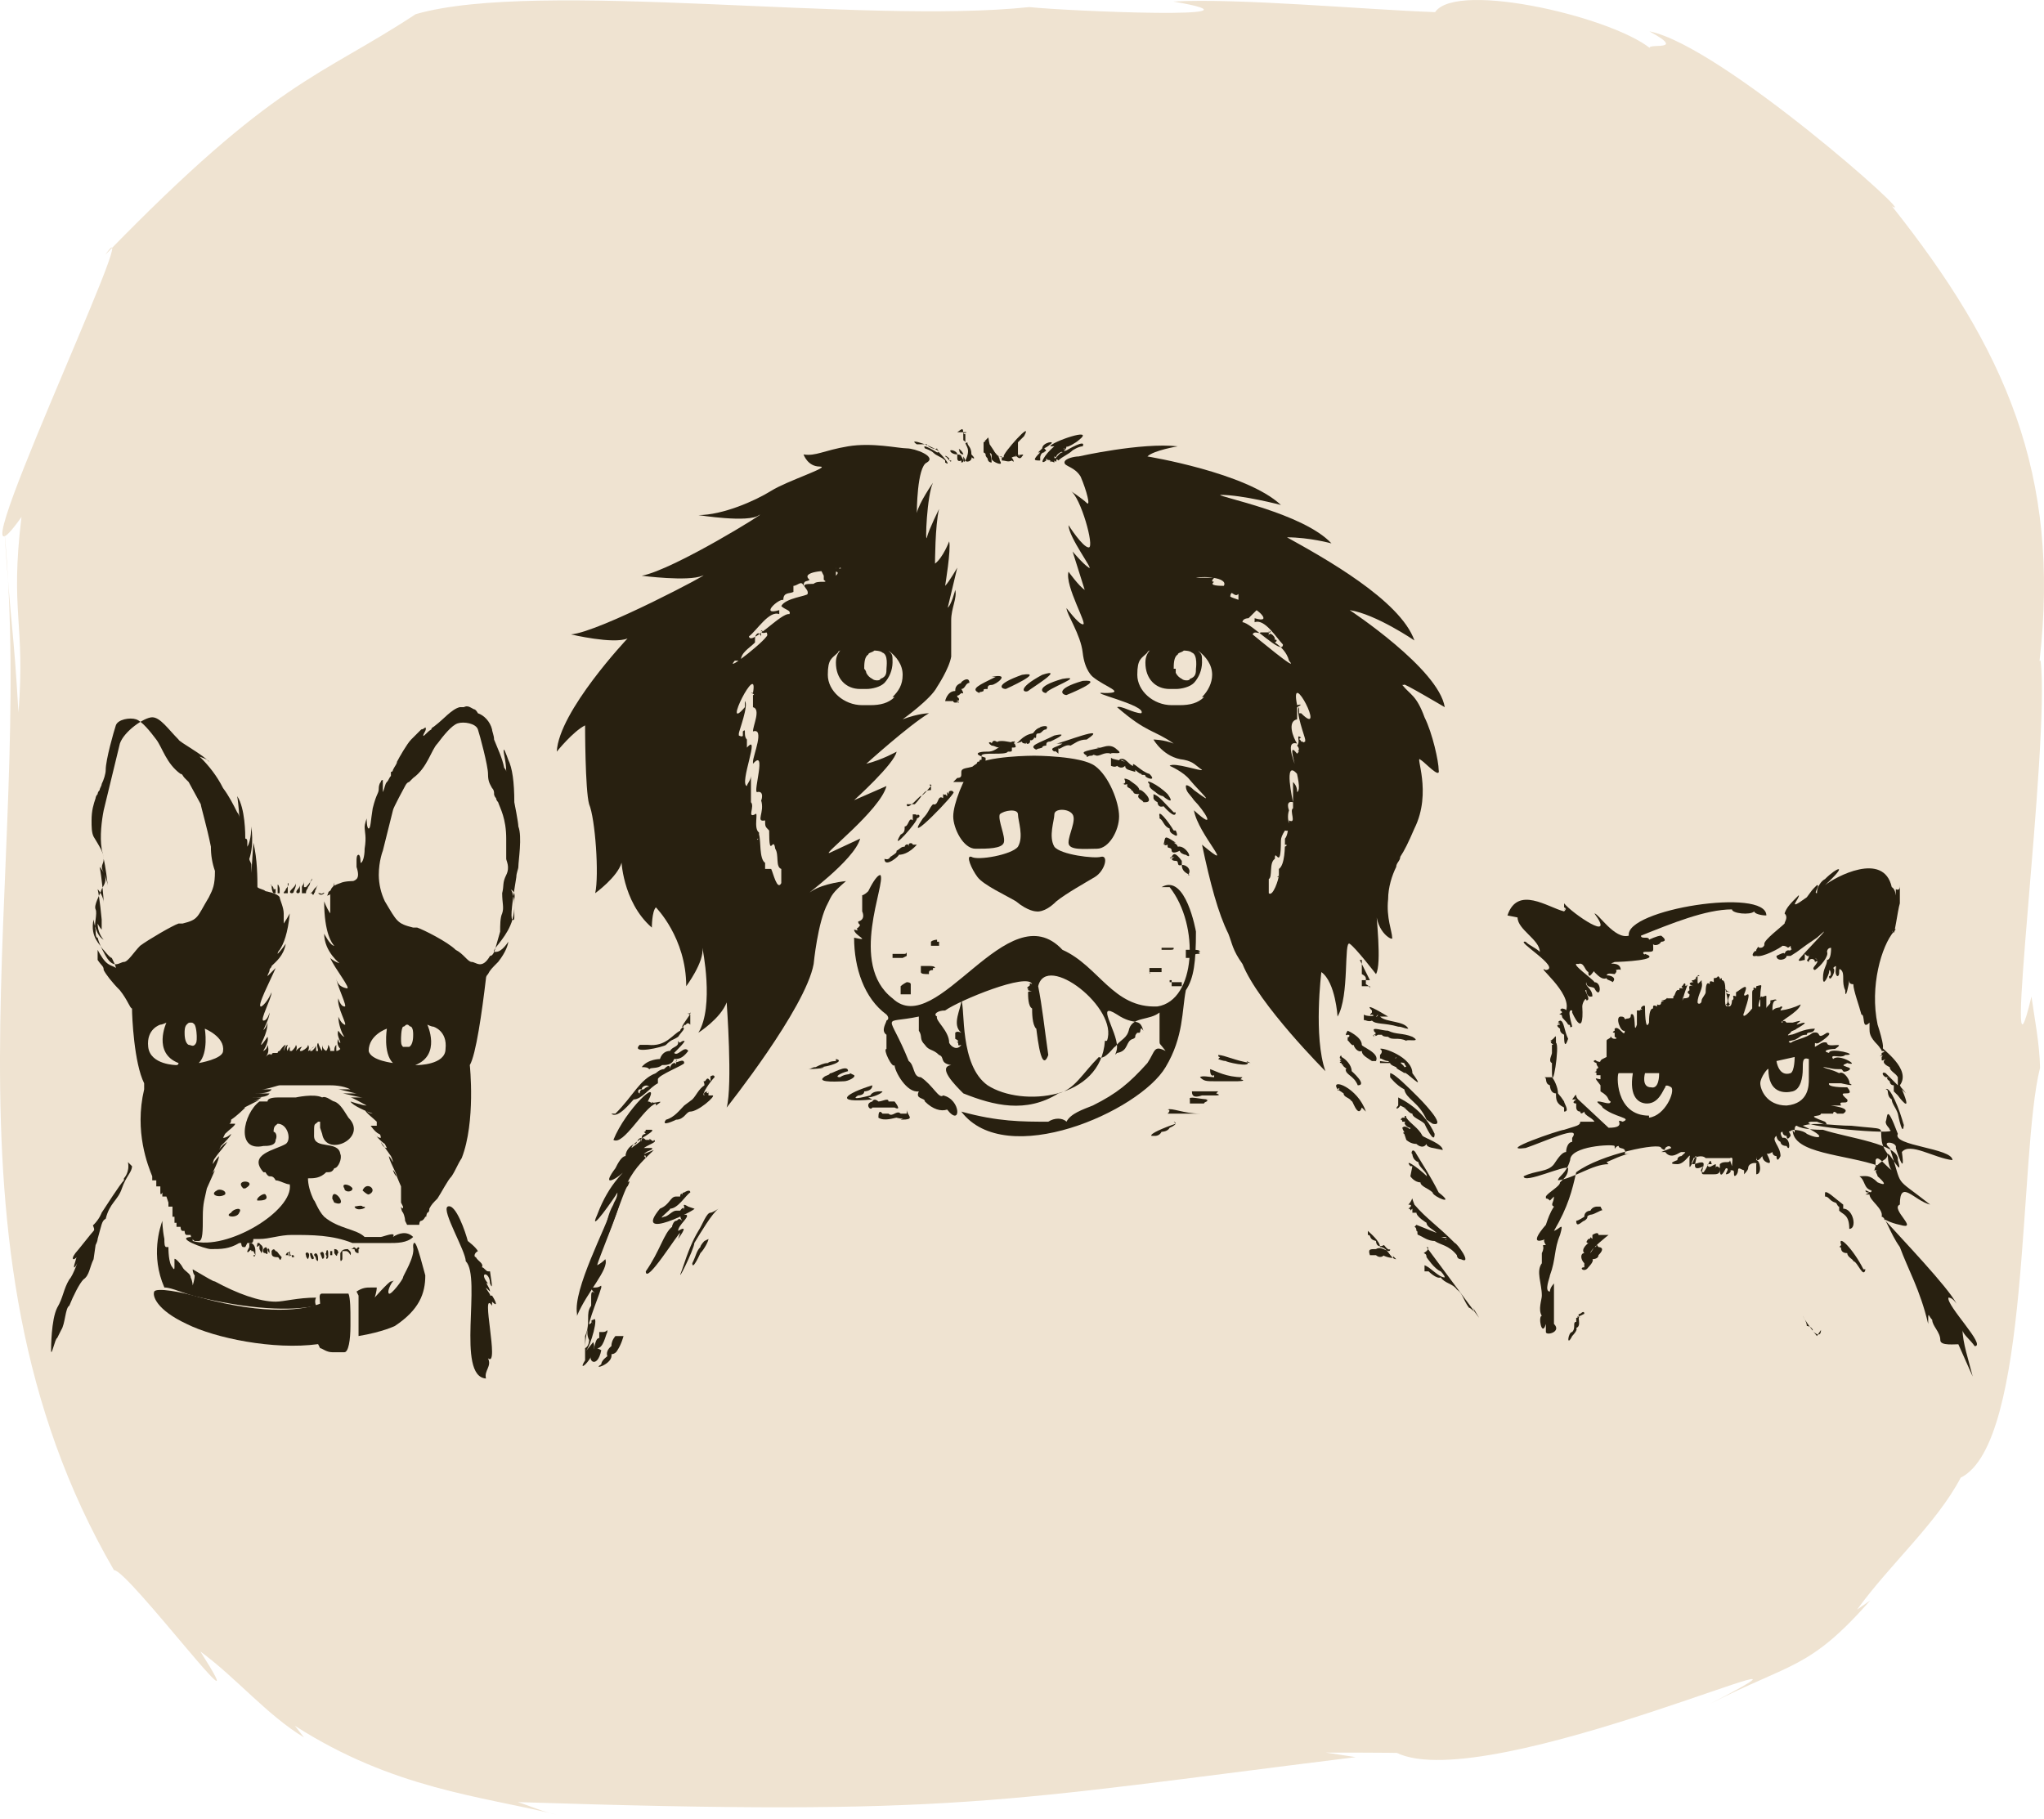
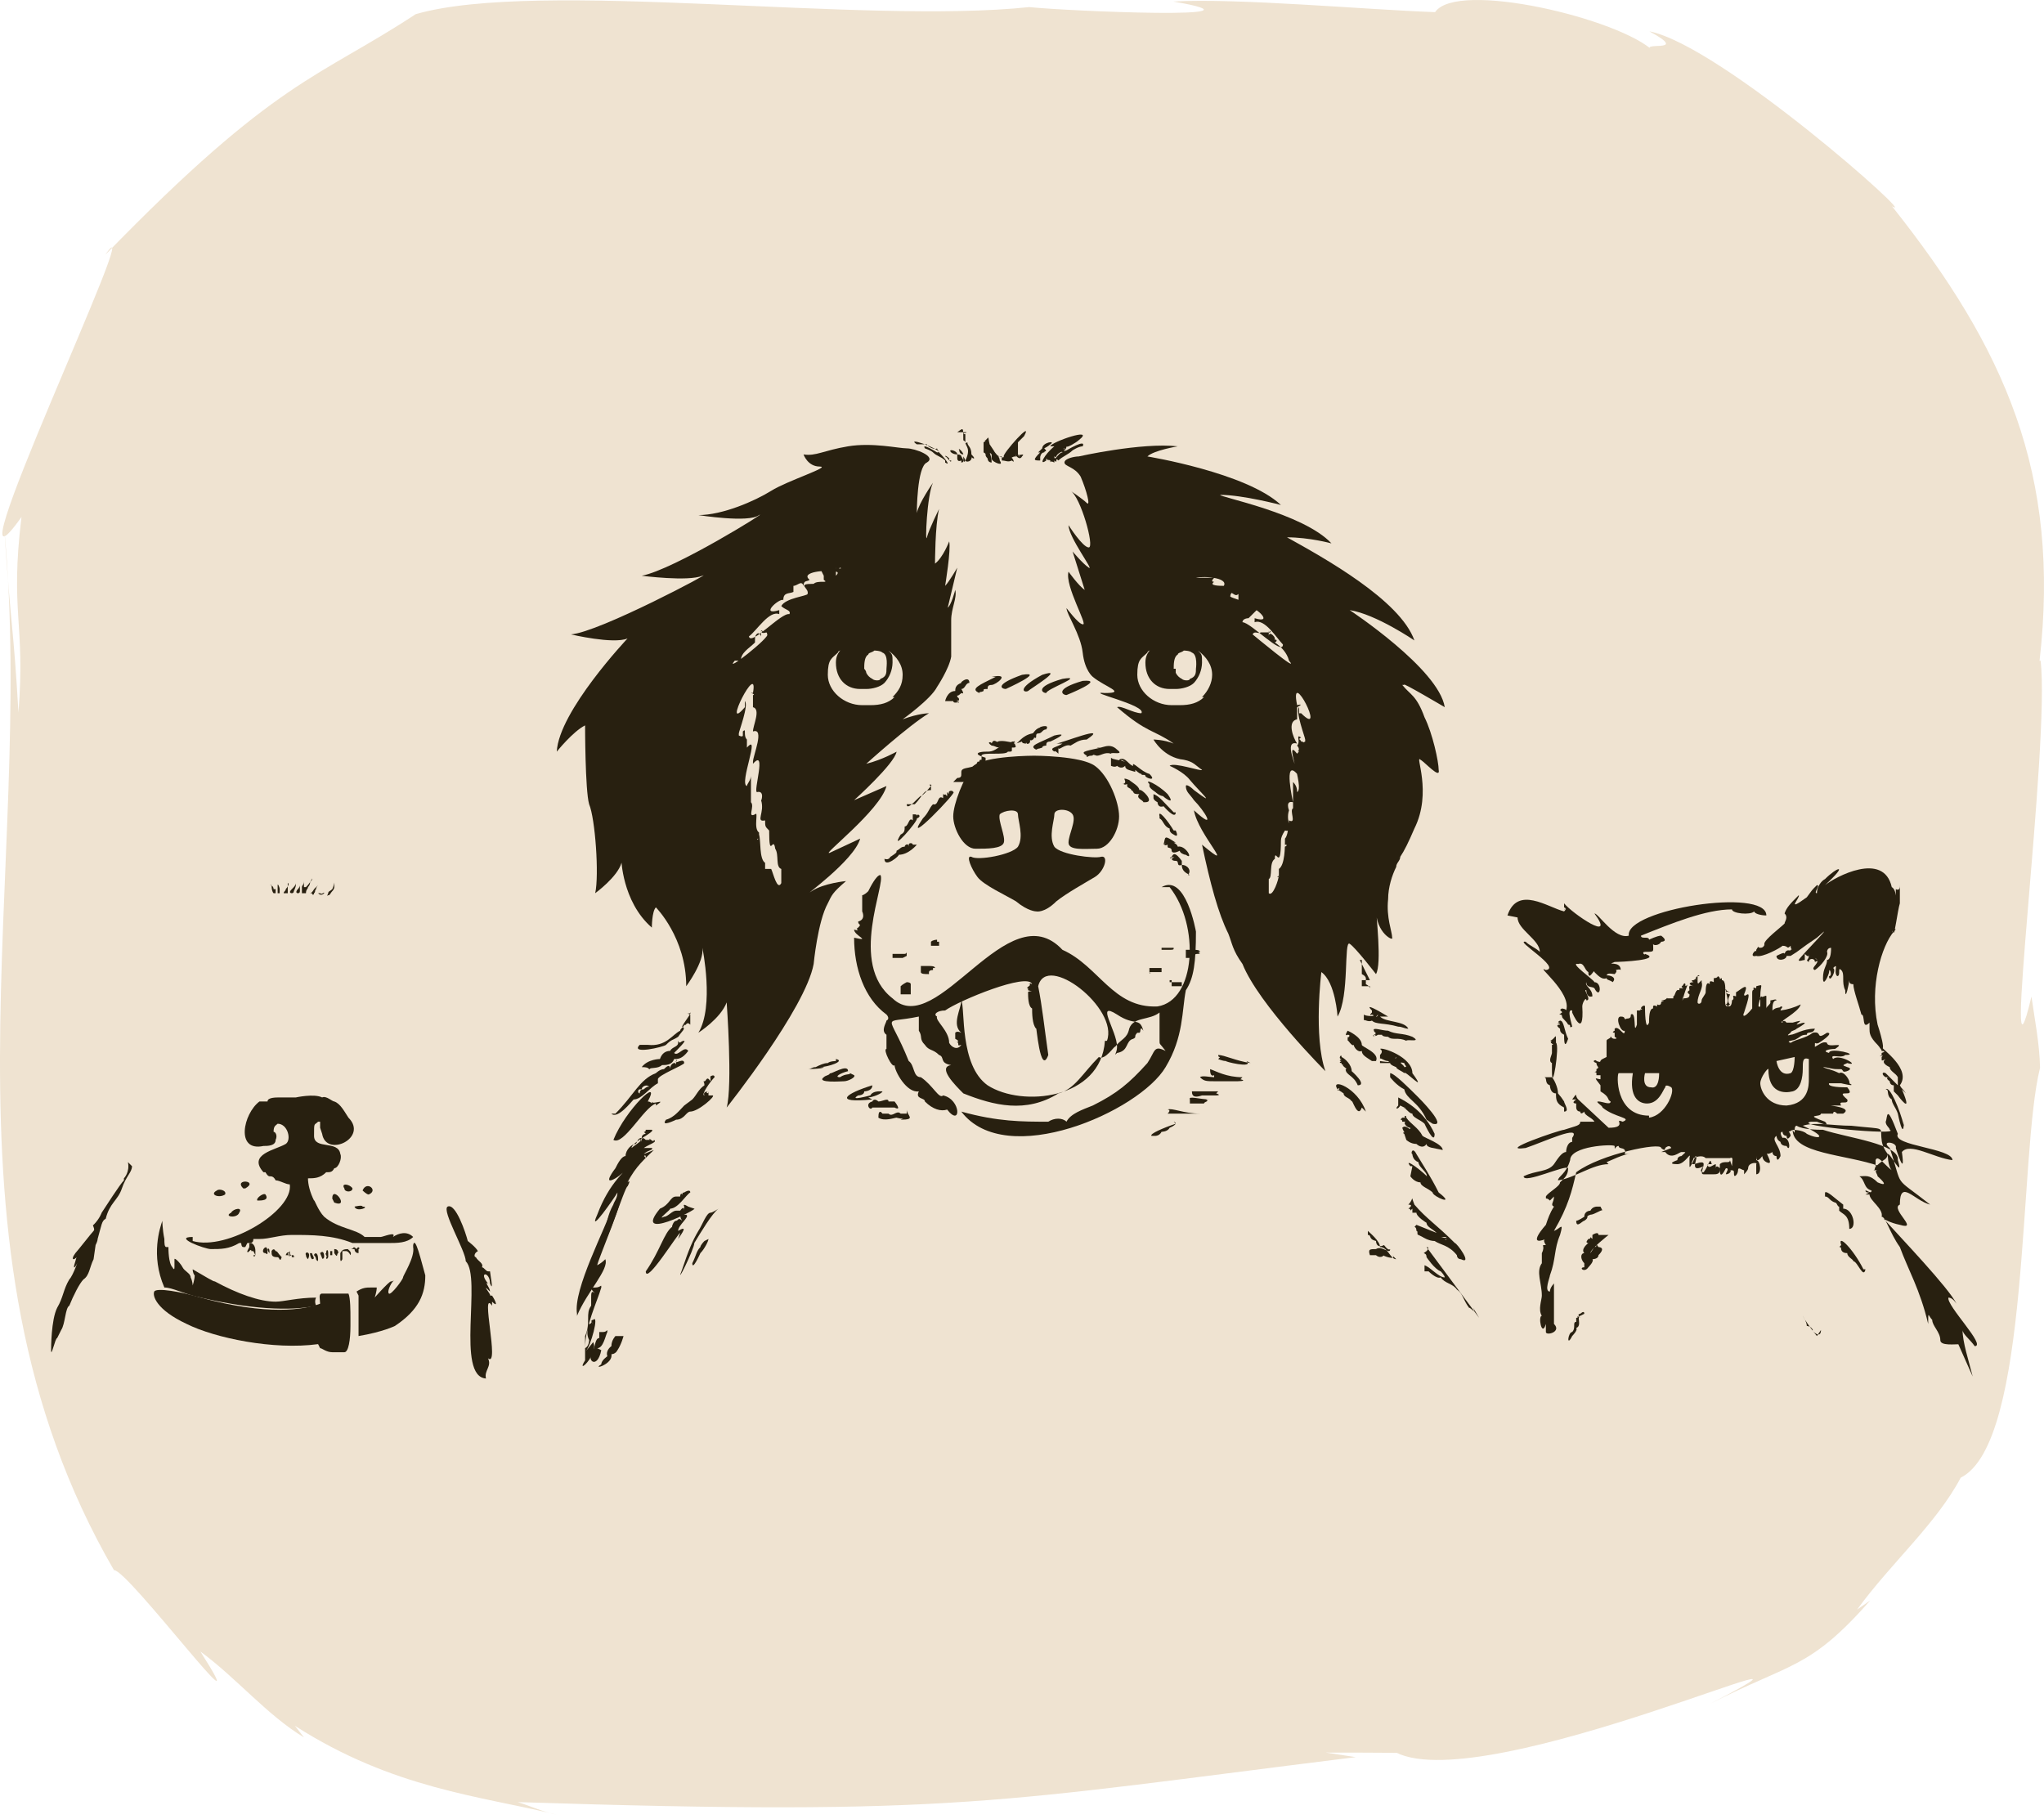
<svg xmlns="http://www.w3.org/2000/svg" width="200" height="178" viewBox="0 0 200 178" fill="none">
  <g clip-path="url(#clip0_10147_94)">
    <path d="M199.564 64.684C201.641 46.387 196.202 34.123 185.124 20.177C188.042 21.958 168.41 4.452 161.387 3.067C165.69 5.391 159.854 3.858 161.833 5.045C158.569 1.831 142.546 -1.977 140.42 1.188C133.546 0.941 121.232 -0.197 114.804 0.149C125.485 1.979 104.369 1.089 100.71 0.693C84.44 2.424 52.692 -2.076 40.675 1.386C31.131 7.666 27.076 7.666 10.311 24.925C14.91 18.2 -5.958 61.965 2.102 50.591C0.965 59.986 2.498 60.877 1.806 69.729C1.311 61.173 1.113 62.014 0.421 51.827C3.586 85.603 -7.442 121.604 11.152 153.649C12.487 153.55 25.74 171.254 19.608 161.611C23.119 164.182 26.136 167.842 29.746 170.017L28.856 168.88C38.499 175.062 47.054 175.754 54.522 177.584C53.186 177.336 51.95 176.743 50.664 176.347C93.688 177.732 97.594 176.298 132.656 171.946L129.738 171.501C130.035 171.501 136.909 171.501 137.008 171.55C136.859 171.55 136.76 171.55 136.612 171.501C145.513 175.952 184.037 158.05 167.371 166.704C175.333 162.649 177.014 163.391 182.998 156.616L181.712 157.506C185.026 152.956 189.476 149.099 191.85 144.599C198.724 141.187 197.487 112.9 199.614 104.493C199.564 102.07 199.07 99.647 198.773 97.521C195.658 110.625 200.652 72.597 199.663 64.635L199.564 64.684Z" fill="#EFE3D1" />
    <g clip-path="url(#clip1_10147_94)">
      <path d="M193.021 134.697C192.625 133.114 192.031 131.333 192.031 130.146C192.031 130.542 192.823 131.136 193.219 131.729C194.406 131.729 190.448 127.772 190.646 126.98C190.909 126.98 191.174 127.178 191.438 127.574C190.646 125.991 186.094 121.242 184.313 119.263C184.313 119.263 184.906 119.659 185.896 119.857C187.875 120.45 184.906 118.274 185.896 117.878C185.896 115.306 187.281 117.482 188.865 117.878C185.104 114.91 186.292 116.493 184.906 112.338C183.917 111.546 185.698 111.744 185.5 112.338C185.5 112.338 186.49 115.504 186.094 112.733C186.885 111.744 189.26 113.327 191.042 113.525C191.042 112.338 185.104 112.14 185.698 110.953C184.51 107.787 184.708 109.37 184.51 109.765C184.51 110.161 184.906 110.359 184.906 110.557C186.094 111.15 175.208 110.161 177.188 109.765H177.781C177.781 109.765 179.167 110.359 178.573 109.765C176.396 108.974 178.177 109.37 178.177 108.974H179.365C179.365 108.974 179.365 108.578 179.76 108.974H180.354C181.344 108.38 178.969 108.182 179.167 108.182H180.156C179.76 107.589 180.948 108.182 180.75 107.589C179.365 106.402 181.74 107.589 180.75 106.402C180.354 106.402 178.771 106.402 178.969 106.006H180.156C180.156 106.006 181.74 106.402 180.948 106.006H180.552C181.542 106.599 180.552 104.621 179.958 105.016C179.167 104.621 178.771 104.621 178.375 104.423C178.771 104.423 179.167 104.621 179.76 104.621C180.354 104.621 180.156 104.621 180.354 104.819C180.354 105.016 181.542 104.621 180.75 104.423C180.156 104.225 180.354 104.225 180.75 104.027C182.135 104.423 179.958 103.038 179.365 103.631C178.969 103.038 180.156 103.631 180.552 103.236C182.135 103.236 178.969 102.444 178.969 103.038C178.177 102.84 178.969 102.642 179.563 102.642C180.75 101.85 178.771 102.642 178.771 102.048C178.375 101.85 177.979 102.246 177.583 102.444V102.246C177.583 101.85 177.583 102.246 177.979 102.048C177.979 102.048 179.563 101.059 178.771 101.059C177.583 101.85 178.375 100.861 177.385 101.059C176.594 101.653 175.802 101.653 175.208 102.048C174.615 101.85 175.604 101.85 175.802 101.653C176.198 101.455 176.198 101.257 176.792 101.257C176.792 100.861 177.385 101.257 177.583 100.663C176.396 100.663 175.604 101.257 175.208 101.257C174.615 101.455 175.208 101.059 175.208 101.059C175.208 100.861 175.604 100.861 175.802 100.663C175.802 100.663 177.583 99.674 175.802 100.267C175.802 100.07 176.792 99.674 175.406 100.07H174.813C174.813 100.267 174.813 99.674 174.813 100.07C174.417 99.674 174.813 100.07 174.417 99.872V100.07C173.823 100.07 176 99.08 176.198 98.289C175.574 98.591 174.906 98.792 174.219 98.882C174.219 98.684 174.615 98.487 174.219 98.487C174.219 98.684 173.823 98.487 173.427 98.882C173.427 98.487 173.427 97.893 173.823 97.893C173.823 97.695 173.427 97.893 173.229 97.893V97.695V98.091C173.229 98.289 172.833 98.487 172.833 98.684V97.497C172.833 97.299 172.438 97.695 172.24 97.497C172.635 97.695 172.24 97.299 172.24 97.695C171.844 97.497 172.24 97.695 172.24 97.893V98.487C171.844 98.684 172.24 97.893 172.24 97.497C172.24 96.31 172.635 96.31 171.844 96.508V96.706C171.25 96.508 171.844 96.904 171.448 96.706C171.844 96.904 171.448 96.706 171.448 97.102V98.684C170.656 99.674 170.458 99.476 170.656 99.08C171.646 96.112 170.656 97.893 170.656 97.299C171.25 95.914 170.26 96.904 169.865 97.102V97.497C169.271 97.299 169.865 97.695 169.469 97.893C169.469 97.893 169.469 98.882 168.875 98.289C169.271 98.091 168.875 97.299 168.875 96.904C169.271 96.904 168.281 96.706 168.875 96.904C168.612 96.904 168.612 96.904 168.875 96.904L169.271 97.102C168.677 96.904 168.875 97.299 169.271 97.299C169.271 97.497 168.875 97.893 169.271 98.289C168.281 99.278 169.271 95.914 168.479 95.914C168.479 95.914 168.083 96.112 168.479 96.112V95.716C168.479 95.519 168.479 95.519 168.479 95.716C168.083 95.914 168.479 95.716 168.083 95.519C168.083 95.519 168.083 95.716 167.688 95.716V96.112C167.292 95.914 167.292 96.112 167.292 96.112V96.31C166.896 95.914 166.896 96.904 166.896 97.102C166.896 97.299 166.5 97.695 166.5 97.893C166.5 98.289 166.104 98.289 166.104 98.091C166.104 97.299 166.698 96.706 166.5 96.112V95.914L166.104 96.31C166.5 96.508 166.104 96.31 166.104 96.112V95.519C166.5 95.519 166.104 95.321 166.104 95.519C166.104 95.519 165.708 95.716 166.104 95.914C165.708 95.716 166.104 95.716 165.708 95.914C165.708 95.914 165.313 95.914 165.708 96.112C165.313 96.112 165.115 96.31 165.708 96.508C165.115 96.31 165.313 96.706 165.313 96.904C164.917 97.102 165.313 97.299 165.313 97.299C165.313 97.497 165.313 97.695 164.719 97.695C164.719 97.299 165.115 96.508 165.115 96.31C165.115 96.31 165.115 96.508 164.719 96.508C164.719 96.904 164.719 96.706 164.719 96.508V97.695C164.323 98.684 165.313 95.716 164.719 96.31C164.719 96.508 164.323 96.508 164.719 96.706H164.323V96.904C163.927 96.706 163.927 97.497 163.729 97.497V97.695H163.135C163.135 97.497 163.135 97.893 162.542 97.893C163.135 98.091 162.542 97.893 162.542 98.091C162.542 98.091 162.542 98.487 162.146 98.289V98.487C161.75 98.289 161.75 98.487 161.75 98.487V98.684C161.354 98.684 161.354 99.674 161.354 100.07C160.958 101.059 160.958 98.684 160.958 98.487C160.958 98.289 160.563 98.487 160.563 98.684C160.958 98.882 160.167 98.684 160.563 98.882H160.167V100.267C159.771 101.455 160.167 98.882 159.573 99.278C159.573 99.476 159.573 99.674 159.177 99.674C158.781 99.872 159.177 99.476 158.583 99.476C157.99 99.476 158.583 101.059 158.979 100.861C158.979 101.653 158.385 100.267 157.99 100.663V100.861C157.594 101.059 157.99 101.059 157.99 101.059V101.455C157.99 101.455 158.385 101.653 157.99 101.653C157.594 101.653 157.594 101.257 157.594 101.455C157.594 101.653 157.198 101.653 157.198 101.85V103.433L156.802 103.631C156.406 103.829 156.802 104.027 156.208 103.829C156.208 103.631 155.615 103.829 156.208 104.027C156.208 104.423 156.604 104.423 156.208 104.621V104.819C155.813 105.016 156.208 104.819 156.208 105.016V105.214H156.604V105.61C156.208 105.61 155.813 105.214 156.604 106.204V106.797C157.594 107.391 157.198 107.589 157.594 107.787C157.594 108.182 156.802 107.787 156.406 107.787C156.01 107.787 156.802 108.182 156.802 108.38C157.99 109.37 159.771 109.37 158.781 109.765C157.792 109.37 159.375 110.359 157.396 110.359L154.427 107.589C154.031 107.193 154.427 106.797 153.833 107.589H154.229C153.635 107.984 154.229 107.984 154.229 107.984V108.38C154.229 108.38 154.229 108.776 154.625 108.776C154.625 108.776 154.625 109.172 155.021 108.776C155.021 109.172 155.813 109.37 156.01 109.765H154.625C154.625 110.161 154.229 110.161 153.042 110.557C152.646 110.557 146.313 112.733 149.281 112.338C151.063 111.744 154.823 109.963 153.833 111.348V111.744C153.437 111.744 153.24 112.338 153.24 112.733C152.844 112.733 152.448 113.327 152.052 113.921C151.458 114.712 150.271 114.514 149.083 115.108C149.083 115.899 153.24 113.921 153.438 114.316C153.438 114.712 153.305 115.043 153.042 115.306L152.646 115.702C152.646 116.097 151.458 116.691 151.26 117.087C151.26 117.482 151.26 117.087 151.656 117.482L152.052 117.087C152.052 117.68 151.656 117.878 152.052 118.076C151.656 118.67 151.458 119.263 151.26 119.857C151.26 119.857 149.281 122.033 151.26 121.242C151.26 121.242 150.865 121.242 151.26 121.836C150.667 121.836 151.26 121.836 150.865 122.627V123.616C150.271 124.408 150.865 125.595 150.865 126.782C150.865 127.178 150.469 128.167 150.865 128.761C150.469 128.761 150.865 130.938 151.26 129.553V130.344C151.26 130.74 152.844 130.344 152.052 129.553V125.595C152.052 125.595 151.656 125.991 151.656 126.387C151.062 126.387 151.656 125.002 151.656 124.804C152.25 123.221 152.052 122.231 152.646 120.846C153.042 119.461 152.646 120.253 152.052 120.45C153.438 118.076 153.833 116.493 154.229 114.712C156.604 112.931 162.542 111.744 162.542 112.338C162.542 112.338 162.938 112.733 162.938 112.338C162.938 112.338 163.333 111.942 163.531 112.338L162.542 112.733C161.948 112.733 161.75 112.733 162.542 112.733H162.938C163.531 113.525 164.323 112.733 164.521 112.733C165.115 112.733 164.917 112.733 164.521 113.129C164.521 113.129 164.125 113.129 164.125 113.525C164.125 113.525 162.938 113.921 164.125 113.921C164.917 113.921 165.51 112.536 165.313 113.327V114.119C165.313 114.514 165.906 113.129 165.906 113.129C166.302 113.129 165.115 114.91 166.698 114.119C166.698 114.119 166.104 114.712 166.698 114.712C167.292 113.921 167.292 113.129 167.49 113.921H167.094C167.094 114.514 167.688 113.921 167.885 113.921V114.316C167.885 114.316 167.885 113.921 168.281 114.316C168.281 114.712 168.281 115.504 168.875 114.316C169.271 114.316 168.875 114.712 168.875 114.91C169.271 114.91 169.469 114.514 169.271 114.514C169.667 114.514 169.667 114.514 169.667 114.91C169.667 115.306 170.063 114.91 170.063 114.514C170.063 114.119 170.458 114.514 170.656 114.514V114.91C170.656 114.91 171.052 114.514 171.052 114.316C171.052 113.723 172.042 113.723 171.844 113.921V114.91C172.438 114.91 172.24 113.525 171.844 113.525V113.129C171.844 113.327 171.844 113.921 172.438 113.129C172.438 113.129 172.438 113.525 172.833 113.723C173.625 114.119 172.833 112.931 172.833 112.733C172.833 113.129 173.427 112.733 173.427 112.733C173.427 112.733 173.427 113.129 173.823 113.129C173.823 113.129 173.823 113.921 174.219 113.129C174.219 112.14 173.229 111.546 173.823 111.15C173.823 111.15 173.823 111.546 174.219 111.744C174.219 111.744 174.219 112.14 174.813 112.14C175.208 112.931 175.208 111.15 174.417 111.348C174.417 111.348 174.021 110.755 174.417 110.755C174.417 110.755 174.417 111.15 174.813 111.15C174.813 111.15 174.813 111.744 175.208 111.15C175.208 110.755 174.615 110.359 174.813 110.557C174.813 110.557 174.813 110.953 175.406 110.557C175.802 111.348 175.406 110.161 175.802 110.161C176.396 110.557 177.979 110.557 178.375 110.557C180.75 111.348 185.896 111.942 185.698 113.525C186.292 115.504 184.906 112.733 184.708 112.931C184.708 112.931 184.708 113.327 184.313 113.525C182.927 114.514 183.719 114.316 183.323 114.514H183.719C183.323 114.514 183.719 114.91 183.719 115.108C183.719 115.108 185.104 116.295 183.719 115.702C182.927 114.91 182.531 115.108 181.938 115.108C182.531 115.504 182.333 116.295 183.125 116.493C183.125 116.889 182.729 116.493 182.531 116.493C182.531 116.889 183.323 116.493 182.531 116.889H182.927C182.927 117.482 184.313 118.274 184.115 119.065C184.51 119.065 184.906 120.648 185.896 122.033C186.688 124.21 187.875 126.189 188.667 129.553C188.667 128.167 188.667 128.761 189.063 129.157C189.063 129.75 189.854 130.344 189.854 131.136C189.854 131.729 191.24 131.531 192.031 131.531L191.438 131.136L193.021 134.697ZM160.958 105.016H162.344C162.344 105.214 162.344 106.599 161.552 106.402C160.563 106.402 160.958 105.016 160.958 105.016ZM157.396 113.921C155.813 113.921 154.031 115.306 152.448 115.504C152.448 115.108 153.24 114.91 153.635 113.525C153.635 112.14 157.792 111.942 157.99 112.14C157.99 112.733 157.99 112.14 158.385 112.14C158.385 112.536 159.177 112.14 158.979 112.931H159.573C159.177 112.931 158.979 112.931 157.198 113.723L157.396 113.921ZM161.354 109.172C157.99 109.172 158.188 105.016 158.385 105.016H159.771C159.375 107.391 160.365 107.984 161.156 107.984C162.344 107.984 162.74 106.599 162.938 106.402C162.938 106.006 163.531 106.402 163.531 106.402C163.927 106.797 162.938 109.172 161.354 109.37V109.172ZM169.271 113.525C169.271 113.921 168.677 113.525 168.281 113.921V114.514C168.281 114.91 167.885 114.91 167.688 114.91H166.698C166.302 114.91 166.698 114.316 166.698 113.921C166.698 113.525 165.906 113.921 165.708 113.921C165.313 113.921 165.708 113.525 165.708 113.327C165.708 113.327 166.5 112.931 166.896 113.327H169.271C169.667 113.129 169.469 113.723 169.469 114.119L169.271 113.525ZM175.604 103.433C175.604 103.433 175.604 104.819 175.208 105.016C174.021 105.412 173.823 103.829 173.823 103.829L175.604 103.433ZM174.813 108.182C172.833 108.182 172.24 106.599 172.24 106.006C172.24 105.412 173.031 104.423 173.031 104.621C173.031 106.995 174.615 106.995 175.406 106.797C176.198 106.599 176.396 105.412 176.396 104.621C176.396 103.829 176.396 103.433 176.99 103.631V105.61C176.99 106.204 176.99 107.984 174.813 108.182ZM183.521 114.119H183.917C180.552 112.931 175.406 112.931 175.406 110.557C175.406 110.557 176.396 110.557 176.792 110.953C177.979 111.546 178.969 111.348 176.396 110.161C177.583 109.765 179.365 110.161 181.146 110.161C184.708 110.557 183.917 110.161 184.115 111.546C184.115 111.546 184.115 112.14 184.708 112.931C184.708 112.931 184.708 114.119 185.104 114.514C184.51 114.119 183.719 112.931 183.521 113.525V114.119ZM148.49 89.78C148.49 90.968 150.667 91.957 150.667 93.144C150.271 92.748 149.677 92.55 149.281 92.155C148.094 91.957 152.844 94.727 151.26 94.925C150.073 94.331 153.833 97.102 153.24 98.882C153.24 98.684 152.646 98.684 152.844 98.684C152.448 98.882 152.844 98.882 152.844 99.08V99.278C153.24 99.08 152.844 99.476 153.24 99.08H152.844C152.25 99.476 152.844 99.08 152.844 99.476C152.844 99.674 153.24 99.872 153.438 100.267C153.833 100.267 153.437 100.663 153.833 100.465C153.833 100.267 153.24 98.684 153.833 98.882V99.08C153.833 99.08 155.021 101.85 154.823 98.487C154.823 98.091 155.219 97.497 155.219 97.893C155.813 97.893 154.823 96.706 155.219 96.904C155.219 96.904 155.219 97.695 155.812 97.497C155.812 96.706 155.021 96.508 155.219 96.112C155.219 96.706 155.813 96.508 156.01 96.706C156.604 97.893 156.802 96.112 156.01 96.112C156.01 95.914 153.438 94.133 154.427 94.331C155.021 94.133 155.021 94.925 155.417 95.123C155.417 96.112 156.01 94.727 156.01 95.123C156.406 95.519 156.802 95.914 157.198 95.716C157.198 95.914 157.594 95.914 157.792 96.112C158.385 95.519 157 95.321 157.198 95.519C157.198 95.123 157.792 95.321 157.99 95.321C158.385 94.925 157.99 94.925 157.99 94.727C157.99 95.123 158.385 94.727 158.583 94.925C158.583 93.936 157 94.529 157.99 94.133C158.583 94.133 162.74 93.936 160.958 93.342C160.958 93.54 160.563 93.144 160.958 93.144C161.948 93.144 161.75 93.144 161.75 92.353C161.75 92.55 162.344 92.55 162.542 92.155C162.542 92.155 163.333 92.155 162.542 91.561C162.146 91.561 161.354 91.957 161.354 91.957C161.354 91.561 160.563 91.957 160.563 91.561C163.531 90.374 166.896 88.989 169.469 88.989V89.385C169.469 89.187 169.469 88.989 169.469 89.385V88.989C169.469 89.385 171.25 89.582 171.646 89.187C171.646 89.385 172.24 89.582 172.833 89.582C172.833 86.812 158.979 88.989 159.375 91.561C157.99 91.957 156.406 89.385 156.01 89.385C158.188 92.353 153.833 89.385 153.042 88.395V88.791C153.438 88.989 153.042 88.989 153.042 88.989C153.438 88.791 153.042 89.187 153.042 89.187C151.458 88.791 148.49 86.614 147.5 89.582L148.49 89.78ZM160.167 91.561C160.299 91.561 160.299 91.561 160.167 91.561ZM153.438 101.653C153.042 100.861 153.042 99.872 152.646 99.872C152.25 100.07 152.646 100.07 152.646 100.07C152.052 100.267 152.646 100.07 152.646 100.267C152.052 100.267 152.646 100.663 152.646 100.663C152.646 100.861 152.646 101.059 153.042 101.257C153.042 101.653 153.042 102.84 153.438 101.653ZM151.854 101.85C151.458 102.048 152.25 102.246 151.854 102.246V103.038C151.854 103.236 151.458 103.829 151.854 104.027V104.819C151.854 107.193 152.646 102.246 152.25 102.048C152.25 100.861 152.25 101.653 151.656 101.85H151.854Z" fill="#282010" />
      <path d="M153.042 108.776C153.635 108.776 153.042 107.985 153.042 107.787C152.866 107.507 152.668 107.242 152.448 106.995C152.448 106.402 152.052 105.61 151.854 105.412H151.062C151.458 105.412 151.062 106.006 151.656 106.204C151.656 106.204 151.656 106.995 152.25 106.995C152.25 107.589 152.25 107.985 153.042 108.38V108.776ZM186.49 106.995C186.094 106.402 186.094 106.599 185.896 106.204C187.083 104.621 184.115 102.642 184.115 102.444C183.719 102.444 184.115 102.642 184.115 102.84C184.115 102.84 184.708 102.84 184.115 103.038V103.236C183.521 103.631 184.51 103.038 184.115 103.433V103.631C184.115 103.829 184.115 103.829 184.51 103.631C183.917 104.027 184.906 104.423 184.906 104.423C184.906 104.819 185.5 105.016 185.698 105.412V106.204L184.51 105.016C184.115 104.819 184.115 105.214 184.51 105.412H184.906C184.312 105.412 184.906 105.808 184.906 105.808C184.906 105.808 184.906 106.204 185.302 106.204V106.797L185.698 107.193C185.698 107.193 187.281 109.37 186.094 106.599L186.49 106.995Z" fill="#282010" />
      <path d="M186.292 110.161C185.896 108.578 184.906 106.204 184.51 106.599C184.906 106.599 184.51 107.193 185.104 107.589C185.104 107.985 185.5 108.38 185.698 108.974C185.698 108.974 186.292 111.942 186.292 109.567V110.161ZM174.615 90.374C174.219 90.77 172.635 91.957 172.635 92.353V92.55C172.635 92.353 172.635 92.748 172.24 92.748C171.844 92.748 172.24 92.353 171.844 92.946V93.144C171.844 92.748 171.052 93.738 171.844 93.54C172.437 93.738 174.219 92.748 174.417 92.55C175.01 92.55 174.812 92.946 175.208 92.55C175.208 93.144 175.604 92.748 175.208 92.946C175.208 93.144 174.812 92.748 174.615 93.342C174.615 93.144 174.219 93.342 173.823 93.54C173.823 94.133 174.812 93.936 174.812 93.54H175.208C176.198 92.946 176 92.946 177.781 91.759C179.958 89.78 176.396 93.342 176 93.936C176 94.133 176.396 93.936 176.594 93.936V94.133C176.594 93.936 176.594 93.738 176.594 94.133V93.342C176.99 93.738 176.99 93.54 176.99 93.342V93.54C176.99 93.936 176.594 93.936 176.99 94.133C176.99 93.738 177.583 93.738 177.583 94.133C177.979 93.936 177.979 94.133 177.583 93.738C178.375 94.133 176.99 94.727 177.583 94.925C178.177 94.529 178.969 93.54 178.771 93.144C178.771 93.144 178.771 92.748 179.167 92.748C179.167 92.946 179.167 93.936 178.771 93.936C178.771 94.529 178.375 94.727 178.375 95.716C178.375 96.706 178.969 95.321 178.969 95.123C178.969 94.529 179.365 95.519 178.969 95.519C178.969 96.31 179.76 94.925 179.365 94.727C179.958 94.133 179.365 95.123 179.76 95.519C180.156 95.519 179.76 94.529 180.156 94.925C180.552 95.321 180.156 96.112 180.552 96.904C180.552 98.091 180.948 96.112 180.948 95.914C180.948 96.112 180.948 96.31 181.344 96.31C181.344 96.904 181.937 98.487 182.135 99.278C182.531 99.278 182.135 100.861 182.927 100.07V100.663C182.927 101.059 182.927 101.455 183.719 102.246C184.906 103.829 183.719 100.268 183.719 100.268C182.927 96.508 184.115 92.55 185.302 91.165C185.698 90.77 185.302 90.968 185.302 90.968C185.302 91.363 184.906 90.968 185.302 91.165C185.302 91.957 185.698 88.989 185.896 88.395V86.614C185.896 86.812 185.896 87.208 185.5 87.01V87.604C185.5 87.802 185.5 87.01 185.104 86.812C184.312 83.251 179.562 85.823 178.573 86.614C180.948 84.438 179.76 84.834 178.573 86.021C178.177 86.219 177.781 86.812 177.781 87.406C177.385 87.406 178.177 86.614 177.781 86.614C177.187 87.208 177.385 87.01 176.792 87.802C174.615 89.385 176.198 87.802 176 87.604C175.208 88.395 174.812 88.791 174.615 89.385C175.01 89.78 174.615 90.176 174.615 90.374ZM155.021 128.563C155.021 128.168 154.625 128.563 154.625 128.563C154.625 128.563 154.229 128.563 154.625 128.959C154.031 128.563 154.625 128.959 154.229 128.959V129.355C153.833 129.355 154.229 129.948 153.833 130.344C153.437 130.344 153.24 131.927 153.833 130.74C153.833 130.74 154.427 130.146 154.229 129.948C154.823 129.75 154.229 128.761 154.625 128.761L155.021 128.563ZM182.333 124.21C181.344 122.231 179.76 120.648 180.156 121.836C179.76 122.231 180.156 121.836 180.156 122.231C180.156 122.231 180.156 122.627 180.75 122.627C180.75 123.023 181.344 123.221 181.344 123.419C181.74 123.419 182.333 125.199 182.531 124.21H182.333ZM177.781 130.74C176.99 129.75 176.594 129.157 176.396 128.761C176.396 128.761 176.792 129.355 176.792 129.75C176.792 129.75 177.187 129.75 177.385 130.146C177.187 130.146 178.177 131.136 178.177 130.146L177.781 130.74ZM156.604 118.076H156.208C156.208 118.076 155.812 118.076 155.615 118.472C155.615 118.472 155.021 118.472 155.021 119.065C155.021 119.065 154.427 119.461 154.229 119.461C154.229 120.253 154.823 119.461 155.021 119.461C155.615 119.065 155.021 119.065 155.615 118.868C156.01 118.868 156.802 118.274 156.802 118.472L156.604 118.076ZM179.958 118.472C180.354 118.867 180.948 118.868 180.948 120.253C181.74 120.253 181.344 118.274 180.354 118.274V117.878C179.562 117.285 178.771 116.493 178.573 116.691V117.087C178.969 117.087 178.969 117.482 179.562 117.68C179.76 117.68 179.76 118.076 179.958 118.076V118.472ZM156.406 120.846C156.406 120.45 155.812 120.846 155.812 120.846V121.242C155.417 120.846 155.812 121.242 155.417 121.242C155.417 121.242 155.021 121.638 155.417 121.638C155.417 121.638 154.625 122.231 155.021 122.627C154.625 122.627 154.625 123.221 155.021 123.616V124.012C154.427 124.012 155.021 124.606 155.417 124.012C155.417 124.012 156.01 123.419 155.812 123.221C155.812 123.221 156.406 123.221 156.406 122.825C157.198 122.033 156.406 122.033 156.406 122.033C156.01 121.44 156.406 122.033 156.01 122.033L155.615 122.627C155.615 122.231 157.396 120.846 157.396 120.846H156.406ZM23.406 118.67C23.802 118.076 22.812 118.274 22.615 118.67C21.823 119.065 23.208 119.263 23.406 118.67ZM34.49 116.295C34.292 115.899 33.302 115.702 33.698 116.295C33.698 116.691 34.49 116.691 34.49 116.295ZM48.146 127.376C48.74 127.97 48.542 127.376 48.146 126.782C48.542 126.782 47.948 126.782 48.146 126.782H47.948C48.146 126.782 46.958 125.397 47.948 126.387C47.948 125.991 47.354 125.397 47.75 125.595C46.76 124.408 47.948 124.408 47.948 125.595C48.344 126.585 47.948 124.606 47.948 124.408H47.75C47.552 124.408 47.354 124.012 47.156 124.012C47.354 123.616 46.76 123.419 46.562 123.023C46.365 123.023 46.365 122.627 46.76 122.429C46.562 122.033 45.771 121.44 45.771 121.44C45.573 120.648 44.583 117.68 43.792 118.076C43.198 118.472 45.573 122.429 45.573 123.419C47.156 125.002 44.583 134.697 47.552 134.895C47.354 134.104 48.146 133.708 47.75 132.916C48.938 133.906 46.958 125.991 48.146 127.772V127.376ZM12.125 115.504C11.729 115.899 10.344 118.076 9.948 118.67C9.948 118.67 9.75 119.263 9.156 119.857C8.958 119.857 9.354 120.253 9.156 120.45C8.958 120.648 7.573 122.429 7.375 122.627C6.781 123.419 7.375 123.419 7.771 122.627C7.771 122.627 7.573 122.627 7.375 123.419C6.979 124.606 7.573 123.814 7.771 123.023C7.771 123.023 7.177 124.804 6.781 125.199C6.188 126.189 6.188 126.98 5.594 127.97C5 129.157 5 131.927 5 132.125C5 132.916 5.396 130.938 5.594 130.938L5.99 130.146C6.385 129.553 6.385 127.97 6.781 127.772C7.177 126.782 7.771 125.595 8.167 125.199C8.76 124.804 8.76 124.012 9.156 123.221L9.354 121.836C9.487 121.572 9.552 121.375 9.552 121.242C9.948 119.857 9.948 119.461 10.344 119.263C10.74 117.68 11.531 117.482 11.927 116.295C12.323 115.108 12.917 114.712 12.917 114.119L12.521 113.723C12.719 114.712 12.125 115.306 12.125 115.306V115.504ZM26.771 87.406H26.969V87.01H26.771C26.771 86.614 26.375 86.614 26.375 86.614H26.573C26.573 87.01 26.638 87.275 26.771 87.406ZM29.146 87.406C29.278 87.406 29.344 87.341 29.344 87.208V86.614C29.344 86.812 29.146 87.01 29.146 87.01C28.948 87.208 28.948 87.406 29.146 87.406ZM27.167 87.01V87.406H27.365V87.01C27.365 86.812 27.167 86.416 27.167 86.614V87.01ZM28.156 87.406V86.416C28.354 86.416 28.156 86.812 27.958 87.01C27.958 87.208 27.76 87.208 27.76 87.406H28.156ZM29.542 87.406H29.938C29.938 87.01 30.135 87.01 30.135 86.812C30.333 86.614 30.333 86.416 30.333 86.416C30.333 86.219 30.531 86.219 30.531 86.021C30.531 85.823 30.531 86.219 29.938 86.812H29.74C29.74 86.945 29.74 86.945 29.74 86.812V86.219C29.74 86.614 29.542 86.614 29.542 86.812V87.406ZM30.333 87.406H30.531C30.531 87.604 30.729 87.604 30.729 87.406C30.927 87.208 30.729 87.208 30.927 87.01C30.927 86.812 31.125 86.614 31.125 86.614L30.729 87.01C30.729 87.01 30.531 87.406 30.333 87.406ZM31.125 87.406C31.323 87.604 31.521 87.604 31.719 87.406C31.719 87.208 31.521 87.604 31.323 87.406H31.125ZM32.115 87.604C32.312 87.604 32.312 87.406 32.51 87.208C32.708 87.01 32.708 86.812 32.708 86.812V86.416C32.708 86.219 32.708 86.614 32.51 87.01C32.312 87.208 32.115 87.208 32.115 87.406C31.917 87.802 32.115 87.604 32.115 87.604ZM28.552 87.406C28.75 87.406 28.75 87.208 28.75 87.208C28.75 87.208 28.948 86.812 28.948 86.614V86.416C28.948 86.614 28.75 86.812 28.552 87.01C28.156 87.406 28.552 87.406 28.552 87.406Z" fill="#282010" />
-       <path d="M50.324 89.78C50.324 89.78 50.324 90.176 50.126 89.978C49.928 89.78 50.126 88.197 50.522 85.823C50.522 85.427 50.719 85.031 50.719 84.834C50.719 84.24 51.115 81.865 50.719 80.876C50.719 80.48 50.324 78.502 50.324 78.502C50.324 76.523 50.126 75.138 49.73 74.346C49.532 73.753 49.334 73.357 49.334 73.357C49.136 73.357 49.532 74.346 49.532 75.534C49.532 75.403 49.467 75.27 49.334 75.138C49.136 74.148 48.74 73.357 48.344 72.368C48.344 71.972 48.147 71.576 48.147 71.378C47.949 70.587 47.355 69.993 46.761 69.795C46.761 69.795 46.563 69.4 46.365 69.4C45.969 69.202 45.772 69.004 45.376 69.202H44.98C44.188 69.4 43.397 70.389 42.605 70.982C42.407 71.18 42.209 71.18 42.209 71.378C41.813 71.576 41.417 72.17 41.417 71.972C41.417 71.774 41.813 71.378 41.615 71.18C41.615 71.18 41.417 71.378 41.219 71.378L40.824 71.774L40.23 72.368C39.834 72.763 39.042 74.148 38.844 74.544C38.844 74.742 38.647 74.94 38.449 75.336C38.449 75.336 38.449 75.534 38.251 75.534V75.929C38.053 76.127 38.053 76.325 37.855 76.523C37.657 76.721 37.657 77.117 37.459 77.512V76.325C37.459 76.325 37.261 76.325 37.261 76.523C37.063 76.721 37.063 77.117 37.063 77.117C37.063 77.71 36.865 77.512 36.469 79.095C36.272 80.282 36.272 81.074 36.074 81.074C35.876 81.074 35.876 80.085 35.876 80.085C35.876 80.085 35.678 80.678 35.678 80.876C35.678 81.47 35.876 81.865 35.678 83.053C35.678 83.844 35.48 84.438 35.282 84.438C35.282 84.438 35.282 83.646 35.084 83.646C34.886 83.646 34.886 84.042 34.886 84.24V84.834C35.084 85.427 35.084 85.823 34.886 86.021C34.886 86.021 34.688 86.219 34.49 86.219C34.49 86.219 33.699 86.219 33.303 86.416C32.709 86.614 32.313 86.812 32.313 87.406V89.385C31.917 88.791 31.719 88.197 31.719 88.197C31.719 91.363 32.511 92.353 32.709 92.55C32.313 92.55 31.719 91.363 31.719 91.363C31.719 93.144 33.303 94.331 33.303 94.331H33.699C32.907 94.331 32.313 93.738 32.313 93.738C32.709 94.727 34.49 96.904 33.897 96.706C32.907 96.508 32.907 95.716 32.907 95.716C32.907 96.31 34.094 98.685 33.699 98.487C33.303 98.487 33.105 97.695 33.105 97.695C32.907 98.487 34.094 100.465 33.699 100.268C33.303 100.07 33.105 99.476 33.105 99.476C33.105 100.268 33.501 101.257 33.699 101.455C33.501 101.455 33.105 100.861 33.105 100.861C32.907 101.257 33.303 101.851 33.303 102.048C33.105 102.048 33.105 101.653 33.105 101.653C32.907 102.048 33.105 102.444 33.303 102.642C33.17 102.775 33.039 102.84 32.907 102.84V102.246C32.709 102.444 32.709 102.642 32.709 102.84H32.313C32.313 102.444 32.115 102.246 32.115 102.246C32.115 102.642 31.917 102.84 31.917 102.84C31.521 102.642 31.521 102.246 31.521 102.246V102.84C31.324 102.642 31.126 102.048 31.126 102.048C30.928 102.246 31.126 102.642 31.126 102.84H30.928V102.246C30.928 102.444 30.73 102.642 30.532 102.84H30.334C30.334 102.642 30.73 102.444 30.73 102.444C30.532 102.444 30.334 102.84 30.136 102.84C30.334 102.444 30.136 102.246 30.136 102.246C30.136 102.444 29.938 102.642 29.542 102.84H29.344C29.344 102.642 29.542 102.444 29.542 102.444C29.344 102.444 29.146 102.642 28.949 102.84C29.146 102.444 28.949 102.246 28.949 102.246C28.949 102.444 28.751 102.642 28.553 102.84H28.355V102.444C28.222 102.577 28.157 102.709 28.157 102.84C27.959 102.642 28.157 102.246 28.157 102.246C27.959 102.246 27.761 102.84 27.761 102.84C27.761 102.642 27.959 102.246 27.959 102.246C27.761 102.246 27.365 102.84 27.365 102.84C27.365 102.84 27.167 102.84 27.167 103.038H26.771C26.771 103.038 26.574 103.038 26.574 103.236C26.376 103.038 26.178 103.236 25.98 103.434C26.178 103.236 26.376 102.84 26.178 102.246C26.178 102.246 26.178 102.642 25.782 102.84C25.584 103.038 26.376 102.048 26.178 101.455C26.178 101.455 25.782 102.048 25.584 102.246C25.386 102.246 26.178 101.257 26.178 100.07C26.178 100.07 25.98 100.861 25.584 100.861V101.257C25.782 100.663 26.376 99.674 26.376 99.08C26.376 99.08 26.178 99.872 25.782 99.872C25.386 99.872 26.574 97.695 26.574 97.102C26.574 97.102 26.178 98.091 25.584 98.487C24.99 98.685 26.574 95.716 26.969 94.727L26.178 95.519C26.178 95.321 26.376 95.123 26.376 94.925C26.376 94.727 26.574 94.727 26.574 94.529C26.969 94.133 27.761 93.54 27.959 92.353C27.959 92.353 27.563 92.946 27.167 93.342C27.167 93.211 27.233 93.079 27.365 92.946C27.761 92.353 28.157 91.363 28.355 89.385C28.355 89.385 28.157 89.78 27.761 90.374V89.385C27.761 88.791 27.365 87.999 27.365 87.802C27.167 87.406 25.98 87.208 25.98 87.208C25.782 87.01 25.386 87.01 25.188 86.812C25.188 86.021 25.188 84.042 24.792 82.459L24.594 85.427V84.636C24.594 84.438 24.396 84.24 24.396 84.042C24.594 83.448 24.792 82.459 24.594 80.876C24.594 80.876 24.594 82.261 24.199 82.855V82.459C24.199 82.261 24.199 82.063 24.001 82.063C24.001 81.668 24.001 79.095 23.209 77.908C23.209 77.908 23.407 79.095 23.407 80.085C23.407 79.821 23.342 79.624 23.209 79.491C22.813 78.7 22.417 77.908 21.824 77.117C21.23 75.929 20.438 74.94 19.646 74.148C19.646 74.148 19.449 73.951 19.251 73.951C19.844 74.148 20.438 74.346 20.438 74.544C20.042 73.951 17.469 72.565 17.469 72.368C16.48 71.378 15.688 70.191 14.896 70.191C14.105 70.191 12.126 71.576 11.73 72.763L10.146 79.293C9.949 80.282 9.751 81.865 9.949 83.053C9.949 83.251 10.146 83.646 10.146 84.042C10.146 84.042 10.344 84.834 10.542 86.614C10.344 85.625 9.949 85.031 9.751 84.834C9.949 85.823 10.146 87.802 10.146 88.395C10.146 87.802 9.751 87.208 9.553 87.01C9.751 87.802 9.949 89.978 9.949 89.978V90.968C9.751 90.77 9.553 90.374 9.553 90.374C9.553 91.165 9.949 91.759 10.146 91.957C9.355 91.561 9.157 89.978 9.157 89.978C8.761 91.759 9.949 92.55 9.949 92.748C10.146 92.946 10.74 93.738 10.938 93.738C11.136 94.133 11.334 94.529 11.334 94.727C11.136 94.529 10.74 94.529 10.344 94.133C9.949 93.738 9.553 92.946 9.553 92.946V93.936C9.949 94.529 10.146 94.529 10.146 94.925C10.344 95.321 10.938 96.112 11.73 96.904C12.521 97.893 12.719 98.685 12.917 98.685C12.917 99.476 13.115 104.027 14.105 106.006V106.599C13.115 110.755 14.501 114.119 14.896 115.108V115.504H15.292V116.097H15.688V116.691C15.688 116.691 15.688 117.087 15.886 116.691V117.087H16.282L16.48 117.68V118.076H16.876V119.065H17.074V119.659H17.271V120.055H17.667C17.667 120.055 17.667 120.451 17.865 120.451H18.063C18.063 120.451 18.063 120.846 18.261 120.846H18.657C18.657 121.242 19.053 121.44 19.053 121.44H19.449C19.844 121.44 19.844 120.451 19.844 119.065C19.844 117.68 20.042 117.285 20.24 116.295L21.032 114.514C21.032 114.514 20.636 114.91 20.636 115.108C20.834 114.712 21.428 113.525 21.428 113.129C21.428 113.129 21.032 113.525 20.834 113.921C20.834 113.525 21.032 113.327 21.032 113.327C21.428 112.734 22.021 112.14 22.219 111.744C22.219 111.744 21.626 112.14 21.428 112.536L21.626 112.14C22.021 111.744 22.615 111.151 22.615 110.953C22.615 110.953 22.219 111.348 21.824 111.348L22.021 110.953C22.417 110.557 23.011 110.161 23.011 109.963H22.417C22.417 109.963 22.615 109.963 22.615 109.568C23.209 109.172 23.803 108.578 24.001 108.38C24.001 108.38 23.605 108.38 23.209 108.776C23.803 108.38 25.188 107.787 25.386 107.589C25.386 107.589 24.396 107.985 23.803 107.985H24.001C24.396 107.985 25.386 107.589 25.584 107.391H24.594C25.188 107.391 26.178 107.391 26.376 106.995H24.99C25.386 106.995 26.376 106.995 26.574 106.599H25.386H25.584C26.178 106.599 27.167 106.204 27.365 106.204H26.376H33.501H32.313C32.511 106.204 33.501 106.204 34.292 106.599H34.49H33.105C33.303 106.599 34.688 106.995 34.886 106.995H33.501C33.699 106.995 35.084 107.391 35.48 107.391H34.292C34.49 107.391 35.48 107.985 35.876 108.182C35.48 108.182 34.292 107.787 34.292 107.787C34.49 108.182 35.876 108.776 36.469 108.974C36.074 108.974 35.678 108.578 35.678 108.578C35.876 108.974 36.469 109.37 36.865 109.765V110.161H36.272C36.272 110.161 36.667 110.755 37.063 110.953C37.063 110.953 37.261 110.953 37.261 111.348C36.865 111.348 36.667 110.953 36.667 110.953C36.667 110.953 37.063 111.546 37.657 111.942L37.855 112.338C37.459 112.338 37.261 111.744 37.261 111.744L38.251 113.129C38.251 113.129 38.449 113.525 38.449 113.723C38.251 113.327 38.053 113.129 38.053 113.129C38.053 113.525 38.844 114.91 38.844 115.108C38.647 115.108 38.449 114.514 38.449 114.514C38.647 114.514 39.042 115.702 39.24 116.097V117.68L39.438 118.076C39.438 118.472 39.24 118.076 39.24 118.076C39.24 118.076 39.24 118.472 39.438 118.67C39.438 118.67 39.636 119.065 39.636 119.461L39.834 119.857H40.032C39.834 119.857 39.636 119.461 39.834 119.857H41.022C41.022 119.857 41.022 119.461 41.219 119.461C41.219 119.461 41.417 119.461 41.615 119.065C41.813 119.065 41.417 119.065 41.615 119.065C41.813 119.065 41.615 119.065 41.813 118.67C41.813 118.67 42.011 118.67 42.011 118.274C42.209 117.878 42.407 117.68 42.803 117.285C43.199 116.691 43.792 115.504 44.188 115.108C44.584 114.514 44.782 113.921 45.178 113.327C46.563 109.765 45.969 104.225 45.969 104.225C46.563 103.236 47.157 99.08 47.553 95.716C47.553 95.586 47.618 95.453 47.751 95.321C47.949 94.925 48.147 94.727 48.74 94.133C49.532 93.144 49.73 92.353 49.73 92.155C49.73 92.155 49.136 93.144 48.542 93.144H48.344C48.147 92.946 49.334 91.957 49.928 90.572C50.719 88.791 50.126 87.01 49.928 87.01C49.73 87.01 50.522 87.01 50.324 87.999V89.78ZM17.271 104.225C17.271 104.225 14.699 104.225 14.501 102.444C14.303 100.663 15.688 100.268 15.688 100.268C15.886 100.268 16.282 100.07 16.282 100.07C16.282 100.07 14.896 103.038 17.469 104.027C17.469 104.225 17.271 104.225 17.271 104.225ZM19.251 101.455C19.251 101.851 19.251 102.048 19.053 102.246C18.855 102.444 18.657 102.246 18.459 102.246C18.063 102.048 18.063 101.257 18.063 101.059C18.063 100.861 18.063 100.465 18.261 100.268C18.459 100.07 18.459 100.07 18.657 100.07C18.855 100.07 18.855 100.07 19.053 100.268C19.251 100.663 19.251 101.455 19.251 101.455ZM17.865 90.374H17.469C16.876 90.572 14.501 91.957 13.709 92.55C13.115 93.144 12.521 94.133 12.126 94.133C11.73 94.133 11.136 94.925 10.344 93.54C10.344 93.54 9.751 92.55 9.553 91.759C9.355 91.759 9.355 91.363 9.355 90.968C9.157 90.572 9.553 89.385 9.355 88.989C9.157 88.593 9.751 87.604 9.949 87.01C10.146 86.614 10.542 86.219 10.146 85.427C9.751 84.636 10.146 84.636 10.146 84.042C10.146 83.448 9.751 82.855 9.157 81.865C8.959 81.47 8.959 80.876 8.959 80.282C8.959 79.293 9.157 78.7 9.355 78.106C9.355 78.106 9.355 77.908 9.553 77.71C9.553 77.579 9.618 77.447 9.751 77.314C9.751 77.117 9.949 76.919 9.949 76.721C10.146 76.325 10.344 75.731 10.344 75.336C10.344 74.346 11.136 71.576 11.334 70.982C11.532 70.389 12.719 70.191 13.313 70.389C13.907 70.587 14.699 71.576 15.292 72.368C15.886 73.159 16.282 74.742 17.667 75.731C17.865 75.731 17.865 75.929 18.063 76.127L18.459 76.523L19.646 78.7C19.646 78.897 20.24 80.876 20.636 82.855C20.63 83.663 20.764 84.466 21.032 85.229C21.032 86.614 20.834 87.01 20.438 87.802C19.251 89.78 19.449 89.978 17.865 90.374ZM19.449 104.027C20.438 103.038 20.042 100.663 20.042 100.663C20.042 100.663 22.021 101.455 21.824 102.84C21.824 103.631 19.449 104.027 19.449 104.027ZM36.074 102.84C36.074 101.257 37.855 100.663 37.855 100.663C37.855 100.663 37.459 103.038 38.449 104.027C38.647 104.027 36.272 103.829 36.074 102.84ZM40.032 102.444H39.438C39.24 102.246 39.24 102.048 39.24 101.653C39.24 101.653 39.24 100.663 39.438 100.465C39.636 100.465 39.636 100.268 39.834 100.268C40.032 100.268 40.032 100.465 40.23 100.465C40.428 100.663 40.428 101.059 40.428 101.257C40.428 101.455 40.428 102.246 40.032 102.444ZM40.824 104.225H40.626C43.199 103.236 41.813 100.268 41.813 100.268C41.813 100.268 42.209 100.465 42.407 100.465C42.407 100.465 43.792 100.861 43.594 102.642C43.594 104.225 40.824 104.225 40.824 104.225ZM49.532 85.625C49.136 86.416 49.334 86.614 49.136 87.406C49.136 88.395 49.334 88.791 49.136 89.385C48.938 89.78 48.938 90.572 48.938 91.165L48.542 92.55C48.344 93.342 48.147 93.54 47.949 93.54C47.157 94.925 46.563 94.133 46.167 94.133C45.772 94.133 45.376 93.342 44.584 92.946C43.792 92.155 41.417 90.968 40.824 90.77H40.428C38.844 90.374 38.844 90.176 37.657 88.197C37.273 87.394 37.071 86.516 37.063 85.625C37.063 84.24 37.459 83.251 37.459 83.251L38.449 79.293C38.449 79.095 39.636 76.919 39.636 76.919C39.834 76.523 40.032 76.523 40.032 76.523L40.428 76.127C41.813 75.138 42.209 73.357 42.803 72.763C43.397 71.972 44.188 70.982 44.782 70.785C45.376 70.587 46.563 70.785 46.761 71.378C46.959 71.972 47.751 74.94 47.751 75.731C47.751 76.523 47.949 76.721 48.147 77.117C48.344 77.314 48.344 77.512 48.344 77.71C48.344 77.71 48.344 77.908 48.542 78.106C48.542 78.304 48.74 78.502 48.74 78.502C48.938 79.095 49.532 80.085 49.532 82.063V84.042C49.532 84.24 49.928 84.834 49.532 85.625ZM32.511 90.374C32.379 90.374 32.379 90.374 32.511 90.374C32.644 90.374 32.644 90.374 32.511 90.374ZM24.594 86.812C24.462 86.812 24.462 86.812 24.594 86.812ZM25.386 122.231L25.584 122.627C25.98 121.836 25.386 121.836 25.386 121.638H25.188C25.386 121.638 24.99 121.638 25.188 121.638C25.188 121.836 24.99 122.231 25.386 121.836V122.231Z" fill="#282010" />
      <path d="M26.178 122.627C26.178 121.638 25.782 122.231 25.782 122.231C25.782 122.231 25.584 122.627 25.98 122.627C25.98 122.627 26.178 122.825 26.178 122.627ZM26.376 122.627C26.376 122.231 26.31 122.101 26.178 122.231C26.178 122.364 26.243 122.496 26.376 122.627Z" fill="#282010" />
      <path d="M27.166 123.023C27.364 123.023 27.364 123.616 27.562 123.023C27.166 122.627 27.166 122.429 26.968 122.429C26.77 122.033 26.572 122.429 26.572 122.429C26.572 122.825 26.572 123.023 27.166 123.023ZM28.551 123.023H28.749C28.947 122.825 28.551 123.023 28.749 122.825H28.353C28.155 122.231 27.957 122.825 27.957 122.825H28.551C28.155 123.023 28.155 122.825 28.551 122.825C28.353 122.825 27.957 122.825 28.353 122.429C28.353 122.627 28.353 122.825 28.551 122.825V123.023ZM29.343 123.023H29.145H29.541H29.343ZM30.134 123.221C30.53 122.429 29.739 122.429 29.937 122.825C29.937 122.957 30.002 123.09 30.134 123.221C29.937 123.221 29.937 123.221 30.134 123.221ZM30.53 122.627H30.332C30.332 122.627 30.332 123.023 30.53 123.221C30.926 123.221 30.53 122.825 30.53 122.627ZM30.926 123.221C30.926 123.221 31.124 123.616 31.124 123.221C31.124 122.429 30.728 122.627 30.728 122.825C30.861 122.957 30.926 123.09 30.926 123.221C30.926 123.353 30.926 123.353 30.926 123.221ZM31.718 123.023C31.718 122.429 31.52 122.429 31.322 122.627C31.52 123.023 31.52 123.419 31.718 123.023ZM31.916 122.627C31.718 122.627 32.114 123.023 31.916 123.023C31.916 123.023 31.916 123.419 32.114 123.023V122.627C32.114 122.231 31.916 122.231 31.916 122.627ZM32.312 122.429V122.825H32.51V122.429H32.312ZM33.103 122.627C33.103 122.364 32.971 122.231 32.707 122.231V122.627C33.103 123.221 32.905 122.627 33.103 122.627ZM35.082 122.231C35.28 122.231 35.082 121.836 34.885 122.231C34.489 121.836 34.687 122.231 34.291 122.231C33.697 122.231 33.499 122.231 33.301 122.627V123.221C33.301 123.221 33.301 123.616 33.499 123.221V122.429H33.895C33.895 122.429 34.093 122.429 34.291 122.825C34.489 122.429 33.895 122.231 34.093 122.231H34.687C34.687 122.231 34.687 122.627 35.082 122.627V122.231ZM24.989 122.429C24.989 122.033 24.856 121.77 24.593 121.638H24.395V122.033L24.197 122.429C24.197 122.825 24.593 122.033 24.593 122.429H24.791L24.989 122.825H24.791C24.791 122.627 24.791 123.221 24.989 122.825V122.429ZM23.999 116.295C25.384 115.504 22.812 115.306 23.801 116.295H23.999ZM21.228 116.493C20.437 116.889 21.426 117.284 22.02 116.889C22.218 116.493 21.426 116.295 21.228 116.493ZM25.187 117.482C25.582 117.482 26.374 117.482 25.978 116.889C25.78 116.691 24.989 117.284 25.187 117.482ZM32.51 117.284L32.707 117.68C34.291 118.274 32.51 115.899 32.51 117.284ZM36.072 116.889C37.062 116.493 35.874 115.504 35.478 116.493C35.478 116.493 35.874 116.889 36.072 116.889ZM34.687 118.076C34.885 118.67 36.27 118.076 35.478 118.076C35.478 117.878 34.687 118.076 34.687 118.076Z" fill="#282010" />
-       <path d="M18.854 121.044C16.875 121.044 20.041 122.231 20.635 122.231C21.625 122.231 22.416 122.231 23.406 121.638H23.604C23.604 121.638 23.604 122.034 23.802 122.034H24L24.198 121.638H24.594C24.594 121.638 24.791 121.638 24.791 121.242H25.385C26.375 121.242 27.364 120.846 28.552 120.846C30.531 120.846 32.51 120.846 34.489 121.638H38.052C38.844 121.638 39.833 121.638 40.427 121.044C39.833 120.451 39.041 120.648 38.448 121.044C38.844 120.451 37.458 121.044 37.26 121.044H35.677C34.885 120.253 33.104 120.253 31.719 119.065C31.125 118.472 30.729 117.285 30.729 117.482C30.333 116.691 30.135 115.899 30.135 115.306C30.729 115.306 31.323 115.306 31.916 114.712C32.312 114.712 32.51 114.712 32.708 114.317C33.104 114.317 33.5 113.327 33.302 112.931C33.104 111.546 30.729 112.536 30.729 111.151C30.729 109.765 30.729 110.161 31.125 109.765H31.323V110.359L31.521 110.953C31.916 113.327 36.073 111.348 34.094 109.37C33.698 108.776 33.302 107.985 32.708 107.787C32.51 107.787 31.916 107.193 31.521 107.391C30.729 106.995 28.948 107.391 28.948 107.391H27.364C26.969 107.391 26.177 107.391 26.177 107.787H25.385C23.802 108.974 23.01 112.734 25.781 112.14C26.177 112.14 26.969 112.14 26.969 111.546C27.166 111.151 26.969 110.755 26.771 110.755C26.771 110.161 26.969 110.161 27.166 109.963C28.156 109.963 28.552 111.546 27.958 111.942C26.969 112.536 24.198 112.931 25.781 114.712H25.979C25.979 114.712 26.177 115.108 26.375 115.108C26.573 115.108 26.771 115.108 26.969 115.504C27.364 115.504 27.958 115.899 28.354 115.899C28.75 118.472 22.219 122.429 18.854 121.44V121.044ZM33.5 126.585H31.521C31.125 126.585 31.323 127.178 31.323 127.574C29.739 128.168 26.177 128.761 19.646 126.98C17.666 126.387 15.291 125.991 15.094 126.387C14.896 126.782 15.291 128.168 18.26 129.553C21.031 130.938 26.771 132.125 31.125 131.531L31.323 131.927C31.521 131.927 31.916 132.323 32.51 132.323H33.698C34.094 132.323 34.291 131.136 34.291 129.751V128.959C34.291 128.365 34.291 126.98 34.094 126.585H33.5Z" fill="#282010" />
+       <path d="M18.854 121.044C16.875 121.044 20.041 122.231 20.635 122.231C21.625 122.231 22.416 122.231 23.406 121.638H23.604C23.604 121.638 23.604 122.034 23.802 122.034H24L24.198 121.638C24.594 121.638 24.791 121.638 24.791 121.242H25.385C26.375 121.242 27.364 120.846 28.552 120.846C30.531 120.846 32.51 120.846 34.489 121.638H38.052C38.844 121.638 39.833 121.638 40.427 121.044C39.833 120.451 39.041 120.648 38.448 121.044C38.844 120.451 37.458 121.044 37.26 121.044H35.677C34.885 120.253 33.104 120.253 31.719 119.065C31.125 118.472 30.729 117.285 30.729 117.482C30.333 116.691 30.135 115.899 30.135 115.306C30.729 115.306 31.323 115.306 31.916 114.712C32.312 114.712 32.51 114.712 32.708 114.317C33.104 114.317 33.5 113.327 33.302 112.931C33.104 111.546 30.729 112.536 30.729 111.151C30.729 109.765 30.729 110.161 31.125 109.765H31.323V110.359L31.521 110.953C31.916 113.327 36.073 111.348 34.094 109.37C33.698 108.776 33.302 107.985 32.708 107.787C32.51 107.787 31.916 107.193 31.521 107.391C30.729 106.995 28.948 107.391 28.948 107.391H27.364C26.969 107.391 26.177 107.391 26.177 107.787H25.385C23.802 108.974 23.01 112.734 25.781 112.14C26.177 112.14 26.969 112.14 26.969 111.546C27.166 111.151 26.969 110.755 26.771 110.755C26.771 110.161 26.969 110.161 27.166 109.963C28.156 109.963 28.552 111.546 27.958 111.942C26.969 112.536 24.198 112.931 25.781 114.712H25.979C25.979 114.712 26.177 115.108 26.375 115.108C26.573 115.108 26.771 115.108 26.969 115.504C27.364 115.504 27.958 115.899 28.354 115.899C28.75 118.472 22.219 122.429 18.854 121.44V121.044ZM33.5 126.585H31.521C31.125 126.585 31.323 127.178 31.323 127.574C29.739 128.168 26.177 128.761 19.646 126.98C17.666 126.387 15.291 125.991 15.094 126.387C14.896 126.782 15.291 128.168 18.26 129.553C21.031 130.938 26.771 132.125 31.125 131.531L31.323 131.927C31.521 131.927 31.916 132.323 32.51 132.323H33.698C34.094 132.323 34.291 131.136 34.291 129.751V128.959C34.291 128.365 34.291 126.98 34.094 126.585H33.5Z" fill="#282010" />
      <path d="M17.072 123.023V124.012C17.072 124.408 16.874 124.012 16.874 124.012C16.479 123.616 16.479 122.231 16.479 122.033H16.28C16.083 122.033 16.083 121.638 16.083 121.242C15.885 120.253 15.885 119.461 15.885 119.461C15.687 120.055 14.697 122.825 16.083 125.991C16.874 125.991 17.864 126.584 19.645 126.98C25.583 128.365 29.145 128.167 30.926 127.772C30.926 127.772 30.729 127.376 30.926 126.98C29.145 126.98 27.76 127.376 26.968 127.376C25.385 127.376 23.208 126.584 21.03 125.397C20.833 125.397 20.239 125.001 18.854 124.21C18.854 124.21 18.854 124.606 19.051 124.804C19.051 125.199 18.854 125.793 18.854 125.793C18.854 125.793 18.854 125.397 18.655 125.001C18.655 124.606 18.062 124.408 17.864 124.012C17.666 123.616 17.072 123.023 17.072 123.221V123.023ZM40.426 122.033C40.624 123.023 39.437 124.804 39.437 125.001C39.437 125.199 38.249 126.782 38.051 126.584C37.853 126.387 38.249 125.595 38.447 125.397C38.645 125.199 38.447 125.397 38.249 125.397C38.051 125.397 36.468 127.178 36.666 126.98C36.666 126.98 36.864 126.387 36.864 125.991H36.27C35.874 125.991 35.478 125.991 34.885 126.387L35.083 126.782V130.74C37.458 130.344 38.645 129.75 38.645 129.75C41.02 128.167 41.614 126.584 41.614 124.804C41.218 123.419 40.624 120.846 40.426 121.836V122.033ZM91.489 94.727C91.489 94.529 91.093 94.529 90.895 94.529H90.103V95.123C90.103 95.321 90.499 95.321 90.895 95.321V95.123C90.895 95.123 90.895 94.925 91.291 94.925V94.727H91.489ZM117.416 93.144C117.416 92.946 117.02 92.946 116.822 92.946H116.031V93.738H116.822V93.54C116.822 93.54 116.822 93.342 117.218 93.342C117.614 93.342 117.218 93.144 117.218 93.144H117.416ZM112.468 95.123C112.666 95.321 112.468 95.321 112.468 95.123C112.601 95.255 112.601 95.255 112.468 95.123H113.656V94.727H112.468V95.123ZM115.041 92.748H113.656V92.946H114.249C114.843 92.946 114.843 92.946 114.843 92.748H115.041ZM114.645 95.914V96.508H115.635V96.112H114.447V95.914H114.645ZM59.822 108.974C60.416 109.567 61.801 107.787 61.999 107.589C62.791 107.589 63.583 106.401 64.374 106.006V105.61C64.374 105.214 66.947 104.225 66.947 104.027C66.947 103.433 65.958 104.225 66.156 103.829C66.353 103.433 66.156 104.027 66.156 103.829V104.225C66.156 103.829 65.562 104.027 65.562 104.621C65.562 104.027 65.166 104.423 64.968 104.621C64.572 104.621 64.176 105.016 64.176 105.016C62.593 105.61 61.999 107.193 60.218 108.974H59.822ZM63.978 105.808C64.374 106.204 64.176 105.808 63.978 105.808C64.176 106.204 64.176 106.006 63.978 105.808ZM63.781 105.808C63.781 105.94 63.781 105.94 63.781 105.808ZM62.791 106.599C62.791 106.204 63.583 106.006 63.583 106.599C63.583 106.006 62.989 106.599 62.989 106.599C62.726 106.599 62.593 106.732 62.593 106.995C62.395 106.995 62.395 106.599 62.593 106.599H62.791ZM64.176 108.182C65.364 107.391 63.781 108.182 63.781 107.787C63.781 108.182 63.781 107.787 63.385 107.787C64.77 105.214 61.208 108.578 60.02 111.546C61.01 112.14 62.989 108.38 64.176 107.984V108.182ZM62.197 109.37C62.065 109.37 62.065 109.37 62.197 109.37ZM62.395 108.974C62.528 108.974 62.528 108.974 62.395 108.974ZM62.989 112.931C63.385 112.536 63.978 112.536 63.781 112.338H62.989C63.583 111.942 64.374 111.744 63.978 111.546C63.978 111.942 63.385 111.15 63.583 111.546H63.187C62.791 111.15 62.791 111.546 62.791 111.546C62.791 111.942 62.395 111.15 62.791 111.546C62.395 111.942 61.999 112.14 61.801 112.338C61.801 111.744 64.176 110.755 63.781 110.557H63.187C63.187 110.953 62.791 110.557 63.187 110.953C63.187 111.348 63.187 110.557 63.187 110.953C63.187 110.953 62.791 110.953 62.791 111.348C62.395 111.348 62.395 111.744 62.197 111.942C61.801 111.942 61.208 112.536 61.208 113.129C60.812 113.129 60.416 113.921 60.218 114.316C60.218 114.316 58.833 116.097 60.218 115.306C61.208 114.712 61.999 113.525 62.593 113.327C62.989 113.327 63.187 112.733 63.187 113.327C62.791 112.733 62.791 113.327 62.395 113.327C61.208 114.514 59.624 115.701 58.437 118.867C57.447 121.044 60.218 117.087 60.416 116.691C60.416 117.284 60.02 117.68 60.02 117.878C59.426 118.867 59.426 119.659 58.833 121.638C58.833 123.419 61.208 115.899 61.406 116.097C61.801 115.306 61.406 115.701 61.406 115.701C62.197 114.119 63.187 113.327 63.978 112.536L62.989 112.931Z" fill="#282010" />
      <path d="M56.458 128.761C57.447 126.387 59.625 124.21 59.229 123.221C58.998 123.46 58.731 123.66 58.437 123.814C58.437 123.419 61.604 116.097 60.416 117.482C60.416 117.482 59.822 117.482 60.416 117.878H60.02C59.229 120.253 56.062 126.189 56.458 128.563V128.761Z" fill="#282010" />
      <path d="M57.25 132.323C57.844 131.729 58.636 128.563 58.042 129.157C58.042 129.157 57.646 129.157 58.042 129.553C57.646 129.157 58.042 129.553 57.646 129.553C57.646 129.553 57.25 130.344 57.646 131.136C57.646 131.136 57.646 131.729 57.25 131.927C57.25 129.751 58.438 127.376 58.834 125.991C58.834 125.595 58.834 125.991 58.24 125.991C57.844 125.991 57.646 125.991 58.24 126.585C57.844 126.189 57.844 126.585 57.844 126.98V127.772C57.25 128.563 57.844 129.355 57.25 130.74V133.114C56.261 134.697 58.636 132.521 58.042 131.333L57.25 132.323ZM66.948 108.182C66.552 108.578 65.959 109.37 65.167 109.568C64.573 110.359 66.156 109.568 66.156 109.568C66.948 109.568 67.146 108.776 67.542 108.776C68.334 108.776 70.115 107.193 69.719 107.193H69.323V106.797C69.323 107.193 68.927 106.797 69.323 106.797C69.323 106.797 68.729 106.797 68.927 107.193C68.531 107.193 69.521 105.808 69.917 105.412C69.917 105.016 69.323 105.412 69.521 105.412V105.808C69.125 105.214 69.125 105.808 68.927 105.808C68.729 105.808 68.927 105.808 68.927 106.204C68.334 106.599 68.136 107.193 67.74 107.589L66.948 108.182ZM67.344 118.076C67.344 118.076 66.75 117.68 66.948 118.076V118.472C66.948 117.878 66.552 118.472 66.552 118.472H66.156C65.761 118.472 65.365 119.065 64.969 119.065C64.177 119.461 65.761 118.274 65.563 118.274C66.354 118.274 67.146 116.889 67.542 116.691C67.542 116.295 66.948 116.691 66.948 116.691C66.948 116.691 66.552 116.691 66.948 117.087C66.552 116.493 66.552 117.087 66.552 117.087H66.156C65.563 117.087 65.563 117.878 64.573 118.274C61.802 121.638 68.334 118.274 67.938 118.274L67.344 118.076ZM63.782 119.461C63.782 119.857 63.782 119.263 63.782 119.461Z" fill="#282010" />
      <path d="M66.354 121.242C66.75 120.648 67.344 119.857 66.354 120.45C66.354 119.857 67.542 119.065 67.146 118.867H66.75C66.75 118.867 66.354 118.867 66.75 119.461C66.354 119.065 66.354 119.461 66.156 119.461C65.958 119.461 65.76 119.857 65.76 120.055C64.969 120.648 64.573 122.429 63.188 124.408C63.188 125.793 66.354 120.648 66.552 120.648L66.354 121.242ZM70.312 118.274C70.312 118.274 69.719 118.67 69.521 118.67C69.125 118.67 68.729 119.857 68.333 120.45C67.74 121.44 67.344 122.429 66.75 124.21C65.958 126.189 67.938 122.231 67.938 121.638C68.531 120.648 69.719 118.67 70.312 118.274ZM68.927 121.44C68.927 121.309 68.927 121.309 68.927 121.44C68.927 121.572 68.927 121.572 68.927 121.44C68.927 121.44 68.531 121.836 68.531 122.033C68.135 122.429 68.135 122.825 67.74 123.616C67.74 124.408 68.531 122.627 68.531 122.627C68.927 122.231 69.323 121.44 69.323 121.242L68.927 121.44ZM58.438 131.927C59.031 131.927 59.229 130.74 59.427 130.344C59.427 129.948 59.427 130.344 59.031 130.344H58.635V130.938C58.24 130.938 58.24 131.729 58.042 132.125C57.25 133.114 58.438 134.104 58.833 132.125L58.438 131.927ZM60.812 130.74H60.219C60.219 130.74 59.823 131.136 59.823 131.729C59.823 131.729 59.229 132.125 59.427 132.719C59.427 132.719 58.833 133.114 58.833 133.51C57.844 134.104 60.021 133.51 59.823 132.521C59.823 132.521 60.219 132.521 60.417 132.125C60.812 131.531 61.01 130.74 61.01 130.74H60.812ZM133.646 108.776C132.854 106.402 130.083 105.412 130.875 106.599C131.271 106.204 130.875 106.995 130.875 106.599L131.469 106.995C131.469 107.391 132.063 107.391 132.26 107.787C132.26 107.391 132.854 109.567 133.25 108.38L133.646 108.776ZM132.854 106.204C133.844 106.204 132.26 104.819 132.26 104.819C132.26 104.225 131.667 103.631 131.271 103.433C131.271 103.038 130.875 103.631 131.271 103.631C130.875 103.829 131.271 103.829 131.271 103.829C130.875 104.027 131.271 104.027 131.271 104.027C131.271 104.225 131.271 104.225 131.667 104.027C130.875 104.225 132.063 104.621 131.667 104.621C131.667 105.214 132.458 105.214 132.854 106.204ZM134.635 103.829C135.031 103.038 133.25 102.444 133.25 102.246C133.25 101.455 131.865 100.861 131.865 100.861C131.865 100.861 131.469 101.455 131.865 101.257C132.26 101.257 131.865 101.653 131.865 101.455V101.85C131.865 101.653 132.26 102.444 132.458 102.246C132.458 102.444 132.854 103.038 133.25 102.84C133.25 103.236 133.646 103.433 134.24 103.829H134.635ZM133.25 95.914V96.508H134.042V96.904V96.706C134.042 96.706 134.042 96.508 133.646 96.31V95.716C133.646 95.716 133.646 95.519 133.25 95.321V93.936H132.458H133.052L134.042 95.914H133.25ZM135.823 99.476C134.833 98.882 133.448 98.091 134.24 98.882V99.08C134.24 99.278 134.24 99.278 134.24 99.08C134.24 99.213 134.24 99.213 134.24 99.08C133.844 99.476 134.24 99.278 134.24 99.278C134.833 99.476 133.646 99.476 133.448 99.278V99.674C133.448 100.07 133.448 99.476 133.448 99.674V99.872C133.448 99.674 133.844 100.07 134.24 99.872C134.635 100.267 135.427 100.07 136.813 100.465C137.208 100.465 137.406 100.663 137.802 100.663C137.406 99.872 135.625 100.07 135.031 99.476H135.823ZM134.833 99.674C134.833 99.543 134.833 99.543 134.833 99.674ZM134.833 99.278C134.833 99.476 134.438 99.674 134.833 99.278ZM135.229 101.257C135.229 101.455 135.823 101.455 135.823 101.455C136.219 101.85 136.813 101.455 137.604 101.85C137.604 101.653 139.188 102.048 138.198 101.455C137.208 101.059 136.615 101.257 135.823 100.861C135.229 100.861 134.24 100.465 134.438 100.861C134.438 101.059 134.833 101.059 134.438 101.257V101.455C134.438 101.653 134.438 101.059 134.438 101.455C134.24 101.257 134.438 101.257 134.833 101.257C134.833 100.861 134.24 101.653 134.833 101.257H135.229ZM136.021 104.027C136.021 104.225 136.021 103.631 136.021 104.027C136.021 104.225 136.615 104.423 136.615 104.423C136.615 104.621 137.208 104.819 137.406 105.016C137.406 104.621 139.781 107.193 138.198 105.016C138.198 103.433 135.229 102.444 135.031 102.642C135.031 102.642 135.427 102.84 135.031 103.236V103.631C135.031 103.433 135.427 103.829 135.823 103.829C136.219 104.027 135.031 103.829 135.031 103.829V104.423C135.031 104.621 135.031 104.225 135.031 104.423V104.027H136.021ZM137.406 104.027C137.406 104.225 137.802 104.423 137.406 104.423C137.406 104.225 136.615 103.829 137.406 104.027ZM136.615 103.433C136.615 103.631 136.417 103.631 136.615 103.433ZM140.177 109.963C141.76 110.359 138.792 107.391 138.792 107.391C137.802 106.402 136.417 105.016 136.021 105.016V105.412C136.021 105.412 136.615 106.204 137.406 106.599C137.604 107.589 138.792 107.787 139.583 109.567L140.177 109.963Z" fill="#282010" />
      <path d="M137.406 108.38C137.604 108.38 137.406 108.578 137.406 108.38C137.802 108.776 137.999 108.974 138.197 108.974C138.197 109.37 138.989 109.567 139.385 109.963C139.385 109.963 140.374 112.14 140.374 110.953C139.385 108.776 137.604 107.787 136.812 107.391V108.182C136.416 108.578 136.812 108.578 137.01 108.182L137.406 108.38Z" fill="#282010" />
      <path d="M137.604 111.546C137.604 111.546 138 111.942 138.594 111.942C138.594 111.942 139.188 112.536 139.583 111.942C139.583 112.338 140.375 112.338 141.167 112.536C141.167 111.942 139.386 111.348 139.188 111.151C138.792 110.359 138 109.963 137.604 109.37C137.604 108.974 137.208 109.37 137.604 109.37H137.208C136.813 109.765 137.208 109.37 137.208 109.765H137.604C137.208 109.765 137.604 110.359 138 110.359C138 110.755 137.604 109.963 137.208 110.359C137.406 110.953 137.406 110.557 137.406 110.953C137.406 110.557 137.208 110.953 137.406 110.953C137.406 110.755 137.406 110.755 137.406 110.953L137.604 111.546ZM138 115.108C138 115.108 138.396 115.702 138.99 115.702C138.99 116.097 139.781 116.295 140.177 116.691C140.177 117.087 142.552 118.076 140.771 116.691C139.979 115.108 139.188 113.921 138.594 112.931C138.198 112.14 138 112.931 138.198 112.931C138.198 112.931 138.198 113.525 138.792 113.723C138.792 114.119 139.386 114.514 139.583 114.91C139.583 114.91 139.583 115.306 139.979 115.504C139.386 114.712 137.208 113.129 138 114.119H138.396H138.198L138 115.108ZM139.188 121.044C139.188 121.044 139.781 121.44 140.375 121.44C140.969 121.836 141.761 121.836 142.552 122.825C142.552 122.825 142.552 123.221 142.948 123.221C144.136 123.814 142.552 121.638 142.354 121.638C140.573 119.857 139.583 119.263 138.396 117.878C138 116.889 138.396 117.285 137.802 117.878C138.396 117.878 137.802 118.274 137.802 118.274C138.198 118.274 137.802 118.67 138.198 118.274V118.67H138.594C138.594 119.065 139.583 119.659 139.583 119.659C139.583 120.055 140.177 120.253 140.573 120.648L138.594 119.857C138.198 120.253 138.594 119.857 138.594 120.451C138.792 120.451 138.594 120.846 138.792 120.846L139.188 121.044ZM141.563 121.242C141.563 121.638 141.563 121.44 141.563 121.242C141.365 121.44 141.365 121.242 141.563 121.242ZM140.969 121.044H141.563C141.365 121.242 141.167 121.044 140.969 121.044ZM144.729 128.959L139.583 122.034C139.979 122.034 139.583 122.429 139.583 122.429C138.99 122.825 139.583 122.429 139.583 123.023C139.583 123.023 140.375 124.21 140.969 124.408C140.969 124.408 141.365 124.804 141.365 125.002C140.771 125.002 139.979 124.012 139.386 123.814V124.408H139.781C139.781 124.408 140.573 125.199 140.969 125.002C141.365 125.595 142.156 125.595 142.552 126.189C143.146 126.585 143.146 127.178 143.74 127.97C143.938 127.97 144.531 128.761 144.136 127.97L144.729 128.959ZM141.563 125.793C141.563 125.663 141.563 125.663 141.563 125.793ZM136.615 123.221C136.021 123.221 135.823 122.034 135.031 122.034C135.031 121.44 134.042 120.648 133.844 120.451V120.846C134.24 120.846 133.844 121.242 134.636 121.44C134.636 121.44 134.636 122.231 135.427 121.836C135.427 121.836 135.823 122.429 136.021 122.231C136.021 122.825 135.229 121.836 134.636 122.231C134.042 122.231 133.844 122.231 134.042 122.825H134.636C134.636 122.825 135.031 123.221 135.427 122.825C135.031 122.825 136.813 123.419 136.219 122.825L136.615 123.221ZM62.594 102.246C61.604 103.236 64.969 102.444 65.167 102.246C65.76 101.653 65.76 101.851 66.354 101.455C66.75 100.861 67.146 100.663 66.75 100.465C66.75 100.268 67.74 99.08 67.542 99.08C67.542 99.278 66.948 99.08 67.542 99.278V99.674C67.542 99.872 67.146 99.476 67.542 99.674V100.268C67.146 99.872 67.146 100.465 66.948 100.268C66.948 100.465 66.552 100.663 66.552 100.861C65.76 101.257 65.167 102.444 63.386 102.246H62.594ZM67.344 102.84C66.948 102.246 66.354 103.434 65.958 103.038C66.354 102.642 67.146 101.851 66.948 101.851C66.552 101.851 66.552 102.246 66.354 101.851V102.048C66.354 102.181 66.354 102.181 66.354 102.048C66.354 102.444 65.76 102.444 65.563 102.84C65.167 102.84 64.771 103.038 64.573 103.631C64.573 103.631 63.386 103.631 62.792 104.423C63.584 104.423 63.386 104.621 63.584 104.621C63.584 104.423 64.375 104.621 64.771 104.225C65.167 104.225 65.76 104.225 65.958 103.631C66.354 103.631 66.75 103.631 67.344 102.84ZM88.125 109.568C89.709 109.568 88.719 109.172 88.719 108.578V108.974H88.125C87.729 108.578 87.334 109.37 86.938 108.974H86.344C86.344 108.974 85.948 108.38 85.948 109.37C86.542 109.765 87.531 109.37 87.729 109.37C87.729 109.37 88.323 109.568 88.521 109.37L88.125 109.568ZM85.354 108.38H87.531C88.323 108.776 87.531 107.787 87.531 107.787C87.531 108.38 87.531 108.182 87.531 107.787H86.938C86.938 107.391 86.344 107.787 85.948 107.787C85.948 107.787 85.552 107.391 85.354 107.787C84.563 107.985 85.156 108.776 85.354 108.38ZM84.959 107.391C85.354 107.391 86.344 106.995 86.344 106.797H85.948C85.948 106.797 85.354 106.797 85.156 107.193C85.156 107.193 82.979 107.787 83.969 107.193C83.969 107.193 84.563 107.193 84.563 106.797C84.563 106.797 85.354 106.797 85.354 106.204C82.781 106.995 81.396 107.985 85.354 107.589L84.959 107.391ZM82.584 105.808C82.979 105.808 83.771 105.412 83.573 105.214L83.177 105.017C83.177 105.149 83.177 105.149 83.177 105.017C83.177 105.214 82.781 105.017 82.188 105.412C81.594 105.412 82.188 105.017 82.979 104.819C82.979 104.027 81.198 105.214 81.198 105.017C81.198 105.214 80.802 105.214 80.604 105.412C79.813 106.006 82.385 105.808 82.584 105.808ZM81.594 105.61C81.594 105.412 81.594 105.412 81.594 105.61ZM121.573 105.412C119.99 105.412 119 104.819 118.406 104.621C118.406 104.819 118.406 105.412 118.802 105.214V105.412C118.406 105.412 117.615 105.214 117.417 105.412C117.813 105.808 118.011 105.808 119 105.808H120.979C120.979 105.808 122.167 105.808 121.375 105.61L121.573 105.412ZM119.198 106.797H116.625C116.625 107.391 117.021 107.391 117.615 107.193H119C119 107.193 119.594 107.193 119 106.995L119.198 106.797ZM118.406 107.589C117.417 107.589 116.229 107.193 116.427 107.589V107.985H117.813C117.813 107.787 118.406 107.787 118.011 107.589H118.406ZM117.417 108.974C115.833 108.974 114.646 108.38 114.25 108.578C114.25 108.578 114.646 108.578 114.25 108.974H117.417ZM115.042 109.963C113.854 110.359 112.469 110.953 112.667 111.151H113.063C113.063 111.151 113.458 111.151 113.656 110.755C113.656 110.755 114.25 110.755 114.448 110.359C114.448 110.359 115.438 109.963 114.844 109.765L115.042 109.963ZM80.209 104.423C81 104.423 82.781 103.829 81.792 103.631V103.829C81.792 103.829 81.198 103.829 81 104.027C80.604 104.027 80.209 104.225 79.813 104.423C79.417 104.423 79.417 104.621 79.021 104.621C78.625 104.621 80.604 104.621 80.604 104.423H80.209ZM122.365 104.027C120.979 103.829 119.792 103.236 119.198 103.236C119.198 103.631 119.594 103.236 119.198 103.631C119.198 104.027 119.198 103.434 119.198 103.631C119.198 103.631 119.594 103.829 119.99 103.829C119.594 103.829 122.761 104.621 121.969 103.829L122.365 104.027ZM116.229 85.625C116.625 85.229 116.229 84.636 115.636 84.636V84.24C115.042 83.448 114.844 83.448 114.646 83.844C114.646 84.042 114.25 84.042 114.646 83.844C114.646 84.042 115.24 83.646 114.646 84.042C114.646 84.042 114.646 84.24 115.042 84.24C115.438 84.24 115.042 84.834 115.636 84.636C115.636 85.229 116.031 85.427 116.427 85.625H116.229ZM93.271 79.887C93.271 81.074 94.26 83.053 95.448 83.053C96.635 83.053 98.021 83.053 98.219 82.459C98.417 81.865 97.625 80.282 97.823 79.689C98.219 79.293 99.604 79.095 99.604 79.689C99.604 80.282 100.198 81.865 99.604 82.855C99.01 83.646 95.646 84.24 95.052 83.844C94.459 83.646 95.052 85.031 95.646 85.823C96.24 86.614 98.417 87.604 99.406 88.197C100.594 89.187 101.386 89.187 101.386 89.187C101.386 89.187 102.177 89.385 103.365 88.197C104.354 87.406 106.136 86.416 107.125 85.823C108.115 85.229 108.511 83.646 107.719 83.844C107.125 84.042 103.761 83.646 103.167 82.855C102.573 81.865 103.167 80.282 103.167 79.689C103.167 79.095 104.552 79.095 104.948 79.689C105.344 80.282 104.552 81.668 104.552 82.459C104.552 83.251 106.136 83.053 107.323 83.053C108.511 83.053 109.5 81.272 109.5 79.887C109.5 78.502 108.511 75.929 107.125 74.94C105.74 73.951 101.188 73.951 101.188 73.951C101.188 73.951 96.438 73.951 95.25 74.94C94.26 76.127 93.271 78.7 93.271 79.887ZM114.25 77.71C113.261 76.721 111.875 76.127 112.469 76.721V76.919C112.469 77.051 112.667 77.249 113.063 77.512C113.063 77.512 113.458 77.908 113.854 77.908C113.458 77.71 115.24 79.095 114.25 77.71ZM114.844 79.491C113.854 78.502 113.458 77.908 112.865 77.71V78.106C112.865 78.304 112.865 77.908 112.865 78.106C112.865 78.106 112.865 78.304 113.261 78.502C113.261 78.502 113.261 79.095 113.854 78.897C113.854 78.897 115.042 80.282 115.042 79.491H114.844ZM114.844 81.272C114.25 80.282 113.261 79.095 113.458 79.887V80.085C113.854 80.282 113.854 80.876 114.448 81.074C114.448 81.272 114.448 81.47 114.844 81.668C115.438 82.063 115.042 81.272 115.042 81.272H114.844ZM88.719 78.7C88.719 79.491 90.104 77.71 90.104 77.908C90.5 77.71 90.896 77.117 91.094 76.919C91.292 76.721 90.698 76.721 91.094 76.919V77.314C90.302 77.314 90.302 77.908 89.51 78.7H88.719ZM96.24 43.083C96.635 43.083 96.24 43.28 96.24 43.28V44.27C96.635 44.468 96.24 44.468 96.635 44.863C96.635 44.863 96.635 45.259 97.031 45.259C97.031 44.468 96.635 44.072 97.031 44.468V44.863C97.031 44.996 97.164 45.129 97.427 45.259C97.427 45.259 98.219 45.655 97.823 45.061C97.823 44.665 97.427 44.468 97.229 44.072L96.834 43.478C96.834 43.874 96.834 43.28 96.834 43.478C96.635 42.687 96.834 42.687 96.438 43.083H96.24Z" fill="#282010" />
      <path d="M98.021 44.665V44.863C98.021 44.996 98.021 44.996 98.021 44.863V45.061C98.417 45.061 98.615 45.259 99.01 45.061C99.406 45.457 99.01 44.665 99.01 44.863V44.665C99.01 44.863 99.01 44.665 99.406 44.665C99.802 44.665 99.406 44.467 99.406 44.665C99.406 45.061 99.406 44.467 99.406 44.665V44.467C99.406 44.665 99.802 45.061 100 44.665C100.396 44.27 99.604 44.665 99.604 44.467V43.28L100.198 42.687C101.187 40.906 98.021 44.467 98.219 44.665C98.219 45.061 97.031 44.072 97.031 44.665H98.021ZM99.802 44.665C99.604 44.665 99.604 44.467 99.802 44.665ZM101.781 44.27C100.99 45.061 101.188 45.061 101.781 45.061V44.665C101.781 44.863 101.781 44.27 102.177 44.27C102.177 44.072 102.573 44.27 102.177 43.874C102.177 43.874 102.573 43.676 102.771 43.478C103.365 43.082 101.979 43.28 101.979 43.874L101.583 44.27H101.781Z" fill="#282010" />
      <path d="M103.166 43.676C102.176 44.467 101.582 45.655 102.374 45.061V45.259C102.374 45.128 102.374 45.128 102.374 45.259V44.863C102.77 45.259 102.374 44.863 102.77 45.061V45.259C102.77 45.128 102.902 45.128 103.166 45.259V45.061C103.562 45.457 103.166 44.665 103.562 45.061C103.957 44.665 104.551 44.467 104.947 44.072C104.947 44.072 105.541 43.676 105.937 43.676C106.332 42.884 104.353 44.072 104.353 44.072C103.759 44.27 104.353 44.072 104.353 43.676C104.353 43.874 105.343 43.28 105.541 43.082C107.322 41.697 102.77 43.28 102.77 43.676H103.166ZM104.353 43.676C104.353 43.809 104.353 43.809 104.353 43.676ZM104.155 43.874C104.155 44.072 103.957 43.874 104.155 43.874ZM103.364 44.665C103.364 44.467 103.957 44.072 103.957 44.27C103.562 44.27 103.166 45.259 103.166 44.665C103.166 44.467 103.166 44.863 103.364 44.665ZM94.457 42.291C94.853 42.291 94.062 42.489 94.457 42.291C94.853 42.291 94.062 42.291 94.457 42.291C94.062 42.489 94.457 42.489 94.457 42.489V43.28C94.457 43.676 95.051 43.874 94.457 45.061C94.457 45.259 95.249 45.259 95.051 44.467V44.27V44.665C95.051 44.863 95.645 45.061 95.051 44.467C95.051 43.676 94.655 43.676 94.655 43.28C94.26 43.478 94.655 43.28 94.26 43.082C94.26 41.697 94.26 41.895 93.666 42.291H94.457ZM95.843 43.478C95.71 43.478 95.71 43.478 95.843 43.478ZM95.447 43.676C95.447 43.874 95.447 43.874 95.447 43.676ZM93.666 44.467C93.666 44.072 92.676 43.874 93.072 44.27C93.072 44.27 93.27 44.467 93.666 44.467V44.863C93.666 44.863 93.666 45.259 94.062 45.061V45.259C94.325 45.259 94.325 45.061 94.062 44.665C94.062 44.467 93.666 44.467 93.666 44.467Z" fill="#282010" />
      <path d="M94.261 44.468C94.261 44.27 93.667 43.676 93.865 44.072C93.865 44.072 93.865 44.468 94.261 44.468V45.061C94.261 45.259 94.657 45.259 94.261 44.665V44.468ZM90.698 43.478C90.698 43.676 91.49 44.072 91.688 43.874C91.688 44.072 92.084 44.27 91.688 44.27C91.688 44.27 90.105 43.28 90.501 43.874C90.501 43.874 91.094 44.072 91.292 44.27C91.688 44.665 92.084 44.665 92.48 45.061C92.48 45.457 92.48 44.863 92.48 45.061V45.457V45.259C93.073 45.655 92.48 44.863 91.886 44.27C91.886 43.874 88.521 42.687 89.709 43.478H90.698ZM93.271 45.259C93.271 45.128 93.271 45.128 93.271 45.259ZM93.073 45.061C93.073 45.457 92.678 44.665 92.48 44.665C92.48 44.468 92.876 44.863 92.876 44.863V45.061H93.073ZM99.011 72.565C99.011 72.763 98.219 72.368 97.626 72.565C97.626 72.763 97.23 72.17 97.032 72.763C97.032 72.565 96.438 72.565 97.032 72.961C97.428 72.961 97.626 73.357 98.021 72.961C98.021 73.159 98.615 73.357 98.813 73.159C99.605 73.159 99.407 73.159 99.209 72.565C99.407 72.368 99.209 73.159 99.209 72.565H99.011Z" fill="#282010" />
      <path d="M93.27 76.523L93.666 76.127C94.062 76.127 94.062 75.929 94.062 75.731C94.062 75.929 94.062 75.534 94.062 75.731V75.534C94.062 75.929 94.062 75.336 94.062 75.534C94.062 75.666 94.062 75.666 94.062 75.534C94.062 74.94 95.447 75.336 95.645 74.544C96.041 74.544 95.645 74.346 96.041 74.346V73.951C96.041 73.555 98.416 73.951 98.614 73.555C99.01 73.555 99.01 73.555 99.01 73.357V72.763C99.01 72.633 99.01 72.633 99.01 72.763V72.565V72.961V72.763H98.614V72.961C98.614 72.763 98.614 72.763 98.218 72.763C97.228 73.555 97.031 73.555 96.437 73.555C95.843 73.555 95.051 73.753 96.437 74.148C96.437 74.281 96.437 74.281 96.437 74.148V74.742C96.437 74.94 96.041 75.138 95.447 75.336C94.458 75.929 95.051 76.127 96.239 75.534C96.239 76.127 96.239 75.336 96.239 75.534V75.929C96.239 76.127 95.843 76.127 95.843 76.325C95.843 76.721 95.843 76.919 95.051 77.314C95.051 77.512 94.062 78.502 95.447 77.71C95.249 77.314 96.041 76.919 96.437 76.523H93.27ZM93.27 77.512C93.27 77.314 92.676 77.314 92.874 77.71L92.676 77.512V77.908C92.281 77.512 92.676 77.908 92.281 77.71V78.106C91.687 77.71 91.885 78.897 91.291 78.7C90.895 79.095 90.895 79.491 90.301 80.085C88.124 83.251 93.864 77.314 93.27 77.512ZM99.999 72.565C99.999 72.698 100.132 72.763 100.395 72.763C100.395 72.896 100.395 72.896 100.395 72.763V72.565C100.395 72.961 100.791 72.763 100.791 72.565V72.368C100.791 72.565 101.187 72.368 101.187 72.17C101.583 72.368 101.187 71.774 101.583 71.774C101.979 71.774 101.979 71.378 102.374 71.378C102.77 70.785 101.583 71.18 101.781 71.18C101.187 71.378 101.187 71.774 100.989 71.774C99.999 71.972 99.603 72.763 99.406 72.763L99.999 72.565ZM93.27 68.608C93.27 68.806 93.666 68.806 93.666 68.608V68.806C93.27 68.41 93.666 69.004 93.666 68.608C94.062 68.806 93.666 68.806 93.666 68.608V68.41C93.666 68.806 94.062 68.41 93.666 68.212V68.014C93.666 68.212 94.062 67.817 94.062 67.817C94.458 68.014 94.062 67.421 94.062 67.421C94.458 67.421 94.458 66.827 94.853 66.827C94.853 66.036 93.864 66.827 94.062 66.827C93.468 67.025 93.468 67.421 93.468 67.619C92.676 67.619 92.478 68.608 92.478 68.608H93.27ZM103.166 71.972C101.583 72.763 100.593 72.961 101.385 73.357V73.555C101.385 73.357 101.385 73.159 101.385 73.555V73.357C101.781 73.159 101.385 73.357 101.979 73.159C101.979 72.961 102.374 72.961 102.374 72.961C102.374 72.763 102.374 72.565 102.77 72.565C102.77 72.565 104.947 71.576 103.166 71.972ZM99.999 66.036C97.228 67.025 98.02 67.421 98.416 67.421C98.416 67.421 102.374 65.64 99.999 66.036ZM101.979 66.036C99.406 67.421 100.197 67.817 100.593 67.619C100.791 67.421 104.354 65.244 101.979 66.036ZM103.958 66.431C101.187 67.223 101.979 67.817 102.374 67.817C102.374 67.421 106.333 66.036 103.958 66.431ZM105.937 66.629C103.166 67.421 103.958 68.014 104.354 68.014C104.354 68.014 108.312 66.431 105.937 66.629ZM97.426 66.234C95.843 67.025 94.853 67.421 95.843 67.817V68.014C95.843 67.817 95.843 67.619 95.843 68.014V67.817C95.843 67.619 95.843 67.817 96.239 67.619C96.239 67.421 96.239 67.421 96.635 67.421C96.635 67.223 96.635 67.025 97.031 67.025C97.426 67.025 99.01 65.838 97.031 66.234H97.426ZM103.958 72.763C103.364 73.159 102.572 73.159 103.166 73.555C103.166 73.555 103.166 73.357 103.562 73.753V73.357V73.555V73.159C103.562 73.555 104.156 72.763 104.749 72.961C105.145 72.763 105.541 72.368 106.333 72.368C108.708 70.785 103.76 72.763 103.364 72.763H103.958ZM107.718 73.159C105.937 73.555 105.739 73.555 106.333 73.951C106.333 74.148 106.333 73.555 106.333 73.951V74.148V73.753C106.333 74.346 106.333 73.951 106.729 73.951C107.124 73.951 106.729 73.753 107.322 73.951C107.718 73.951 108.114 73.555 108.708 73.753C108.708 73.555 110.093 73.951 109.301 73.357C108.51 72.565 107.718 73.357 107.322 73.159H107.718ZM110.093 74.544C109.499 74.346 108.906 74.346 108.708 74.148V74.742C108.708 74.94 108.708 74.346 108.708 74.742V74.94C108.708 74.809 108.708 74.809 108.708 74.94C108.708 74.94 109.104 75.138 109.301 74.94C109.301 74.94 109.697 75.336 110.093 74.94C110.093 75.336 110.489 75.336 111.083 75.534V75.336C111.083 75.534 111.083 75.138 111.083 75.336C111.083 75.336 111.479 75.731 111.676 75.731C111.676 75.929 112.072 75.731 112.072 75.929C112.072 76.127 113.26 76.523 112.468 75.731C111.676 75.534 110.687 74.346 110.885 74.94C110.489 74.94 110.093 73.951 109.499 74.346C109.763 74.611 109.83 74.611 109.697 74.346L110.093 74.544ZM112.072 78.502C113.062 78.502 111.676 77.117 111.479 77.314C111.479 76.919 110.687 76.523 110.489 76.325C109.499 75.929 110.489 76.523 109.895 76.721C109.895 76.523 109.895 76.919 110.291 76.721V76.919C110.291 77.117 110.687 77.117 110.687 77.314C111.083 77.512 110.687 77.71 111.479 77.71C111.083 78.106 111.874 78.304 111.874 78.502H112.072ZM89.708 80.085C90.301 79.887 89.708 79.491 89.708 79.887C89.708 79.689 89.708 79.689 89.312 79.689V79.887C89.312 80.085 89.312 79.689 89.312 79.887V80.282C88.916 79.887 88.916 80.876 88.52 80.876C88.52 81.272 88.52 81.47 88.124 81.668C86.937 83.646 89.906 80.282 89.708 80.085ZM89.312 82.657C89.312 82.459 88.916 82.459 88.916 82.657C88.916 82.459 88.916 82.261 88.916 82.657V82.855C88.916 82.459 88.52 82.657 88.52 82.855C88.124 82.855 88.124 83.053 87.728 83.251C87.728 83.448 87.728 83.448 87.135 83.844C87.135 83.646 87.135 84.24 86.541 84.042C86.541 85.031 88.124 83.646 87.926 83.646C88.916 83.646 89.708 82.657 89.708 82.657H89.312ZM115.041 82.459C113.854 81.668 114.051 81.865 113.854 82.657C114.249 82.261 113.854 82.855 113.854 82.459C113.854 82.459 113.854 82.855 114.249 82.657V82.855C114.249 83.053 114.645 82.855 114.645 83.251C114.645 83.251 114.645 83.646 115.437 83.251C115.437 83.448 115.833 83.646 116.031 83.646C116.822 84.24 116.031 82.657 115.239 82.855C115.239 82.855 115.239 82.657 114.843 82.459H115.041ZM114.447 86.812C117.416 90.572 117.02 97.893 113.26 98.487C108.906 98.685 107.52 94.529 103.958 92.946C98.614 87.208 91.687 101.851 87.333 97.695C82.978 94.331 86.739 86.416 86.145 85.625C85.749 85.625 85.156 86.812 84.958 87.208C84.562 87.604 84.364 87.604 84.364 87.604V89.187C84.364 89.187 84.76 89.978 83.968 90.176C83.968 90.572 84.364 90.374 83.968 90.77C83.572 90.968 84.364 91.165 83.572 90.968C83.572 91.561 85.353 92.155 83.572 91.759C83.572 94.727 84.562 97.695 86.739 99.278C86.739 99.278 87.135 99.674 86.739 99.872C86.739 100.07 86.145 100.861 86.739 101.257V102.642C86.343 102.642 87.333 104.621 87.531 104.225C87.531 104.819 88.718 106.995 89.906 106.797C89.51 107.589 90.499 107.391 90.499 107.787C91.291 108.578 92.083 108.776 92.676 108.578C94.062 110.359 94.062 107.589 92.281 107.193C91.885 107.589 91.291 106.204 90.103 105.412C89.312 105.412 89.51 104.225 88.916 103.829C86.937 98.882 86.145 100.268 89.906 99.476V100.861C90.301 101.455 89.906 101.653 90.499 102.246C90.895 102.84 91.291 102.642 91.885 103.236C92.478 103.434 91.885 104.027 93.072 104.225C91.687 104.423 93.468 106.204 94.26 106.995C97.228 108.182 100.395 108.974 103.562 106.995C105.145 106.599 105.937 105.017 107.52 103.434C108.114 103.829 109.104 102.246 109.104 102.444C109.697 101.653 110.291 101.653 110.489 100.663C110.885 99.476 112.468 99.872 113.458 99.08V101.851C113.458 102.246 113.458 102.048 114.051 102.84C112.864 102.246 113.062 102.84 112.27 104.027C110.489 106.006 109.301 106.995 106.926 108.182C105.937 108.578 104.749 108.974 104.354 109.765C103.958 109.37 103.166 109.37 102.572 109.765C99.999 109.765 97.624 109.765 94.062 108.776C98.416 114.514 111.479 108.776 114.051 104.423C115.833 101.455 115.635 98.882 116.031 96.904C116.822 95.716 117.02 94.133 117.02 91.165C117.02 91.165 116.031 85.427 113.656 86.812H114.447ZM108.114 101.851C107.718 107.589 99.999 108.38 96.635 106.204C93.864 104.225 94.458 98.685 94.062 97.893C94.062 98.685 93.072 100.268 94.062 101.059C93.799 100.928 93.601 100.928 93.468 101.059V101.653C93.864 101.851 93.864 102.048 93.468 101.851C94.062 102.048 93.468 102.444 94.062 102.246C93.666 102.84 93.072 102.444 92.874 102.048C92.874 100.861 91.489 99.872 91.687 99.476C91.291 99.278 91.687 98.882 92.478 98.882C93.864 97.893 100.593 95.123 100.989 96.31C100.593 96.112 100.989 96.31 100.593 96.31C101.187 96.31 100.197 96.706 100.593 96.706V96.904C101.385 97.102 100.593 96.904 100.593 97.102C100.593 97.497 100.593 98.487 100.989 98.685C100.989 99.08 100.989 100.268 101.385 100.663C101.385 100.07 101.781 105.412 102.572 103.236C102.176 100.465 101.979 98.487 101.583 96.508C102.374 93.144 109.499 98.685 108.312 101.851H108.114ZM111.281 101.059C110.885 101.455 111.281 101.455 110.885 101.653C110.093 101.851 110.489 102.84 109.301 103.038C108.906 103.434 109.301 103.038 109.301 102.444C109.301 100.861 107.124 97.893 109.301 99.278C111.083 100.465 111.479 99.476 111.874 100.861C111.479 100.268 111.676 101.059 111.479 101.059H111.281ZM92.676 59.704L93.666 55.548C93.666 55.548 92.874 56.934 92.478 57.329C92.478 57.329 93.072 53.768 92.874 52.976C92.874 52.976 92.281 54.559 91.489 55.153C91.489 55.153 91.489 51.393 91.885 49.81C91.885 49.81 90.895 51.789 90.697 52.58C90.499 53.372 90.697 48.425 91.291 47.238C91.291 47.238 89.906 49.217 89.708 50.206C89.708 50.206 89.708 45.655 90.697 45.259C91.687 44.665 89.51 43.874 88.718 43.874C87.926 43.874 85.353 43.28 82.978 43.676C80.603 44.072 79.812 44.665 78.624 44.468C78.624 44.468 79.02 45.655 80.208 45.655C81.395 45.655 77.041 47.04 75.458 48.029C73.874 49.019 70.708 50.404 68.333 50.404C68.333 50.404 73.281 51.195 74.27 50.404C75.458 49.81 65.958 55.746 62.791 56.34C62.791 56.34 67.343 56.934 68.728 56.34C70.114 55.746 58.635 61.88 55.864 62.078C55.864 62.078 60.02 63.068 61.406 62.474C61.406 62.474 54.676 69.597 54.478 73.555C54.478 73.555 56.062 71.576 57.249 70.983C57.249 70.983 57.249 77.314 57.645 78.7C58.239 80.085 58.635 85.625 58.239 87.406C58.239 87.406 60.416 85.823 60.812 84.438C60.812 83.844 60.812 88.197 63.781 90.77C63.781 90.77 63.781 89.187 64.176 88.791C64.176 88.791 67.145 91.759 67.145 96.508C67.145 96.508 68.926 94.133 68.728 92.748C68.728 92.748 69.916 98.487 68.333 101.059C68.333 101.059 70.51 99.674 71.103 98.091C71.103 98.091 71.697 106.204 71.103 108.38C71.103 108.38 78.822 98.685 79.614 94.331C79.614 94.331 80.01 90.176 80.999 88.395C81.395 87.604 81.395 87.406 82.781 86.219C82.781 86.219 80.603 86.416 79.416 87.208C78.228 87.999 83.572 84.24 84.166 82.063L81.197 83.448C80.208 83.844 86.145 79.293 86.739 76.919L83.572 78.304C83.572 78.304 87.531 74.742 87.728 73.555C87.728 73.555 86.343 74.346 84.76 74.742C84.76 74.742 88.916 70.983 90.895 69.795C90.895 69.795 89.906 69.795 88.322 70.389C88.322 70.389 91.093 68.41 91.687 67.223C91.687 67.223 92.874 65.442 93.072 64.255V60.693C93.072 59.506 93.666 58.517 93.468 57.725C93.468 57.725 93.072 59.308 92.676 59.506V59.704ZM84.562 65.442C84.562 65.046 84.562 64.255 84.958 64.057C84.958 63.859 85.353 63.859 85.551 63.661C85.551 63.661 86.145 63.661 86.343 63.859C86.937 64.057 86.739 65.244 86.739 65.442C86.739 65.838 86.739 66.234 86.145 66.431C86.145 66.629 85.551 66.629 85.353 66.431C85.095 66.305 84.886 66.096 84.76 65.838C84.76 65.64 84.562 65.442 84.562 65.442ZM74.864 85.031V85.229V84.438C74.27 84.042 74.468 82.261 74.27 81.668V81.865C74.27 82.063 73.874 82.459 74.27 82.261C74.27 82.261 73.874 82.063 74.27 82.063V81.47C73.676 81.074 74.27 79.293 73.874 79.689C73.083 80.085 73.874 78.897 73.478 78.502V75.929C73.478 76.325 73.083 76.721 73.083 76.919C72.291 76.721 74.468 71.576 73.083 73.159V72.368C72.687 71.972 73.083 71.18 72.687 71.576V71.972C72.687 71.972 72.687 72.17 72.291 71.972V71.774C72.291 71.576 73.281 69.004 72.885 68.608V69.202C70.51 71.972 74.27 64.453 73.676 67.817C73.083 67.619 74.072 68.014 73.676 68.014V69.202C74.468 69.4 73.676 70.983 73.676 71.576C74.864 71.18 73.676 73.951 73.676 74.544V74.742C75.062 73.159 73.676 77.512 74.072 77.512C74.864 77.314 74.468 78.502 74.468 78.304C74.864 79.491 73.874 80.48 74.864 80.282C74.864 80.876 74.864 80.876 75.26 81.272C75.26 84.24 75.656 81.668 75.853 83.053C76.249 83.646 75.853 84.834 76.447 85.031V86.416C76.051 87.208 75.656 85.427 75.458 85.031H74.864ZM72.489 64.65C72.489 63.859 73.281 63.463 73.874 62.87V62.474C73.874 62.078 74.27 61.682 74.468 62.276V61.88C74.468 61.75 74.468 61.75 74.468 61.88V61.682C74.864 62.276 74.468 61.287 74.468 61.88C74.864 62.078 75.062 61.682 75.062 62.078C75.458 62.276 70.708 66.036 71.895 64.65H72.489ZM80.603 56.34V56.736C81.197 57.131 80.01 56.736 79.614 57.131C77.833 57.131 79.218 57.527 79.02 58.121C79.02 58.319 76.843 58.517 76.447 59.308C76.843 59.704 77.437 59.704 77.239 60.099C76.447 59.902 73.478 63.265 73.281 62.276C74.072 61.682 75.26 59.704 76.249 60.099V59.704C74.27 60.297 76.249 58.517 76.645 58.714C76.645 57.923 77.239 58.121 77.635 57.923V57.329C78.031 57.329 78.426 56.736 78.624 57.329C78.624 56.736 79.02 56.934 79.218 56.736C78.228 55.944 80.999 55.746 81.395 55.944C81.395 55.548 81.395 55.944 81.791 55.944C81.791 55.944 82.187 55.944 81.791 56.34V55.944C81.791 56.34 81.791 55.548 81.791 55.944V55.548C81.791 55.944 82.187 55.548 82.187 55.548C82.781 55.746 80.801 55.548 80.208 55.548L80.603 56.34ZM87.531 68.212C86.937 68.806 86.145 69.004 85.156 69.004H84.364C82.583 69.004 80.999 67.619 80.999 66.036C80.999 64.453 81.395 64.453 81.989 63.859C81.989 63.661 82.385 63.661 82.385 63.463C81.989 63.859 81.791 64.255 81.791 64.848C81.791 66.431 82.781 67.421 84.166 67.421H84.76C85.353 67.421 86.145 67.223 86.541 66.827C87.036 66.285 87.317 65.582 87.333 64.848C87.333 64.057 87.333 64.057 86.937 63.661C87.728 64.255 88.322 65.046 88.322 66.036C88.322 67.025 87.926 67.619 87.333 68.212H87.531ZM76.447 59.704C76.447 59.573 76.447 59.573 76.447 59.704ZM123.156 59.704C123.156 59.573 123.156 59.573 123.156 59.704Z" fill="#282010" />
      <path d="M137.407 67.025C137.011 66.629 141.365 69.202 141.365 69.202C140.771 65.442 132.063 59.704 132.063 59.704C134.636 60.099 138.396 62.672 138.396 62.672C137.011 58.714 129.49 54.559 125.928 52.58C128.105 52.58 130.282 53.174 130.282 53.174C127.511 50.206 119.199 48.623 119.396 48.425C121.574 48.425 125.334 49.414 125.334 49.414C121.969 46.248 112.271 44.666 112.271 44.666C112.865 44.072 115.24 43.676 115.24 43.676C111.678 43.28 105.542 44.666 105.542 44.666C105.146 44.666 104.157 44.863 104.157 45.259C104.157 45.655 105.146 45.655 105.74 46.644C106.334 48.029 106.73 49.612 106.334 49.217C105.938 48.821 104.751 48.029 104.751 48.029C105.74 48.623 107.126 53.57 106.532 53.57C105.938 53.57 104.553 51.393 104.553 51.393C104.553 52.58 107.126 55.944 106.532 55.548C105.938 55.153 104.949 53.965 104.949 53.965L106.136 57.725C105.542 57.329 104.553 55.944 104.553 55.944C104.157 57.329 106.532 61.287 105.938 61.089C105.542 61.089 104.355 59.506 104.355 59.506C104.355 60.099 105.74 62.078 105.938 63.859C106.136 65.64 106.928 66.234 106.928 66.234C108.115 67.223 110.292 67.817 108.115 67.817C105.938 67.619 112.271 69.004 111.678 69.795C110.886 69.795 109.699 69.004 109.303 69.202C112.271 71.774 112.865 71.378 114.844 72.763C113.855 72.368 112.865 72.368 112.865 72.368C112.865 72.368 113.855 74.148 115.834 74.346C116.824 74.544 117.021 74.94 117.615 75.336C117.615 75.534 114.844 74.544 114.449 74.94C114.449 74.94 115.834 75.534 116.428 76.325C117.417 77.512 119.199 79.095 116.824 77.314C116.428 76.919 116.032 76.721 116.032 76.919C116.032 77.512 116.428 77.71 116.824 78.304C117.813 79.293 119.199 81.47 116.824 79.293C117.219 81.668 121.178 85.625 117.615 82.657C118.407 86.416 119.199 89.385 120.188 91.363C120.584 92.353 120.584 92.946 121.574 94.331C123.157 98.289 129.688 104.819 129.688 104.819C128.501 101.455 129.292 95.123 129.292 95.123C130.678 96.112 130.876 99.476 130.876 99.476C132.063 97.497 131.469 91.957 132.063 92.353C132.657 92.748 134.636 95.321 134.636 95.321C135.23 94.331 134.636 89.582 134.636 88.593V88.989C134.636 91.363 136.417 92.155 136.219 91.759C136.219 91.165 135.626 89.78 135.824 87.999C135.824 86.812 136.219 85.625 136.615 84.834C136.615 84.438 137.011 84.24 137.011 83.844C137.407 83.251 137.803 82.459 138.396 81.074C140.178 77.512 138.396 73.753 138.99 74.346C139.386 74.544 140.969 76.325 140.771 75.336C140.771 74.544 140.178 71.774 139.386 70.191C138.594 68.014 138.001 68.014 137.209 67.025H137.407ZM114.844 65.442C114.844 65.046 114.844 64.255 115.24 64.057C115.24 63.859 115.636 63.859 115.834 63.661C115.834 63.661 116.428 63.661 116.626 63.859C117.219 64.057 117.021 65.442 117.021 65.442C117.021 65.838 117.021 66.234 116.428 66.431C116.428 66.629 115.834 66.629 115.636 66.431C115.378 66.305 115.169 66.096 115.042 65.838V65.442H114.844ZM117.813 68.212C117.219 68.806 116.428 69.004 115.438 69.004H114.646C112.865 69.004 111.282 67.619 111.282 66.036C111.282 64.453 111.678 64.453 112.271 63.859C112.271 63.661 112.667 63.661 112.667 63.463C112.271 63.859 112.074 64.255 112.074 64.848C112.074 66.431 113.063 67.421 114.449 67.421H115.042C115.636 67.421 116.428 67.223 116.824 66.827C117.318 66.285 117.599 65.582 117.615 64.848C117.615 64.057 117.615 64.057 117.219 63.661C118.011 64.255 118.605 65.046 118.605 66.036C118.605 66.827 118.209 67.619 117.615 68.212H117.813ZM122.959 59.704C122.563 58.912 120.188 58.517 120.386 58.319C120.386 57.725 121.771 57.527 119.792 57.329C119.396 57.329 118.209 57.329 118.803 56.934C118.54 56.934 118.54 56.803 118.803 56.538H116.626C116.626 56.538 117.021 56.538 116.626 56.142V56.934V56.538H117.021C117.813 56.34 120.584 56.538 119.594 57.527C119.99 57.527 120.188 57.527 120.188 58.121C120.584 57.725 120.782 58.517 121.178 58.121V58.714C121.574 59.11 122.167 58.714 122.365 59.506C122.761 59.308 124.74 61.089 122.761 60.495V60.891C123.751 60.495 124.938 62.474 125.532 63.068C125.532 64.255 122.365 60.891 121.574 60.891C121.574 60.495 122.167 60.495 122.167 60.495L122.959 59.704ZM124.146 61.88C124.542 61.485 124.146 62.276 124.146 61.682V62.276C124.146 61.682 124.74 62.276 124.74 62.474V62.672C124.74 62.474 125.136 62.672 124.74 62.87C125.334 63.266 125.928 63.859 126.126 64.651C127.313 66.036 122.563 62.078 122.563 62.078C122.761 61.682 123.157 62.078 123.355 61.88H124.146ZM127.115 69.795C127.115 69.597 127.115 69.597 127.115 69.795C127.115 69.597 127.115 69.4 127.115 69.795V69.202C126.719 69.597 127.709 72.17 127.709 72.368V72.566C127.313 72.763 127.709 72.566 127.313 72.566C127.313 72.368 126.917 72.368 127.313 72.17C126.719 71.774 127.313 72.566 126.917 72.961C126.917 72.961 127.313 73.357 126.917 73.555C127.313 73.357 126.917 73.753 126.917 73.753C125.532 71.972 127.709 77.117 126.917 77.512C126.917 77.314 126.917 76.919 126.521 76.523V79.095C126.126 79.293 126.917 80.678 126.126 80.282C126.126 79.887 126.126 81.668 125.73 82.063V82.657C126.126 82.657 125.73 82.855 125.73 82.855V82.261C125.73 82.855 125.73 84.636 125.136 85.031V85.823C124.74 85.823 125.136 85.823 125.136 85.625C125.136 86.021 124.542 87.802 124.146 87.406V86.021C124.542 85.823 124.146 84.438 124.74 84.042C124.74 82.855 125.334 85.427 125.334 82.261C125.334 81.998 125.467 81.668 125.73 81.272C126.719 81.47 125.73 80.48 126.126 79.293C126.126 79.293 125.73 78.304 126.521 78.502C126.521 78.502 125.532 74.148 126.917 75.731V75.534C126.917 75.138 125.532 72.368 126.917 72.763C126.521 72.17 125.928 70.587 126.917 70.389V69.202C126.917 69.202 127.709 68.806 126.917 69.004C126.126 65.046 129.886 72.368 127.313 69.795H127.115ZM91.688 92.155V91.957C91.688 91.957 91.292 91.957 91.094 92.155V92.551H91.886V92.155C91.886 92.024 91.886 92.024 91.886 92.155H91.688ZM88.324 93.342H87.334V93.738H88.324L88.719 93.54V93.144C88.719 93.342 88.522 93.342 88.522 93.342H88.324ZM88.324 97.299H89.115V96.31C89.115 96.112 88.719 96.112 88.719 96.112C88.719 96.112 88.324 96.31 88.126 96.508V97.299H88.324Z" fill="#282010" />
    </g>
  </g>
  <defs>
    <clipPath id="clip0_10147_94">
      <rect width="200" height="178" fill="white" />
    </clipPath>
    <clipPath id="clip1_10147_94">
      <rect width="190" height="93" fill="white" transform="translate(5 42)" />
    </clipPath>
  </defs>
</svg>